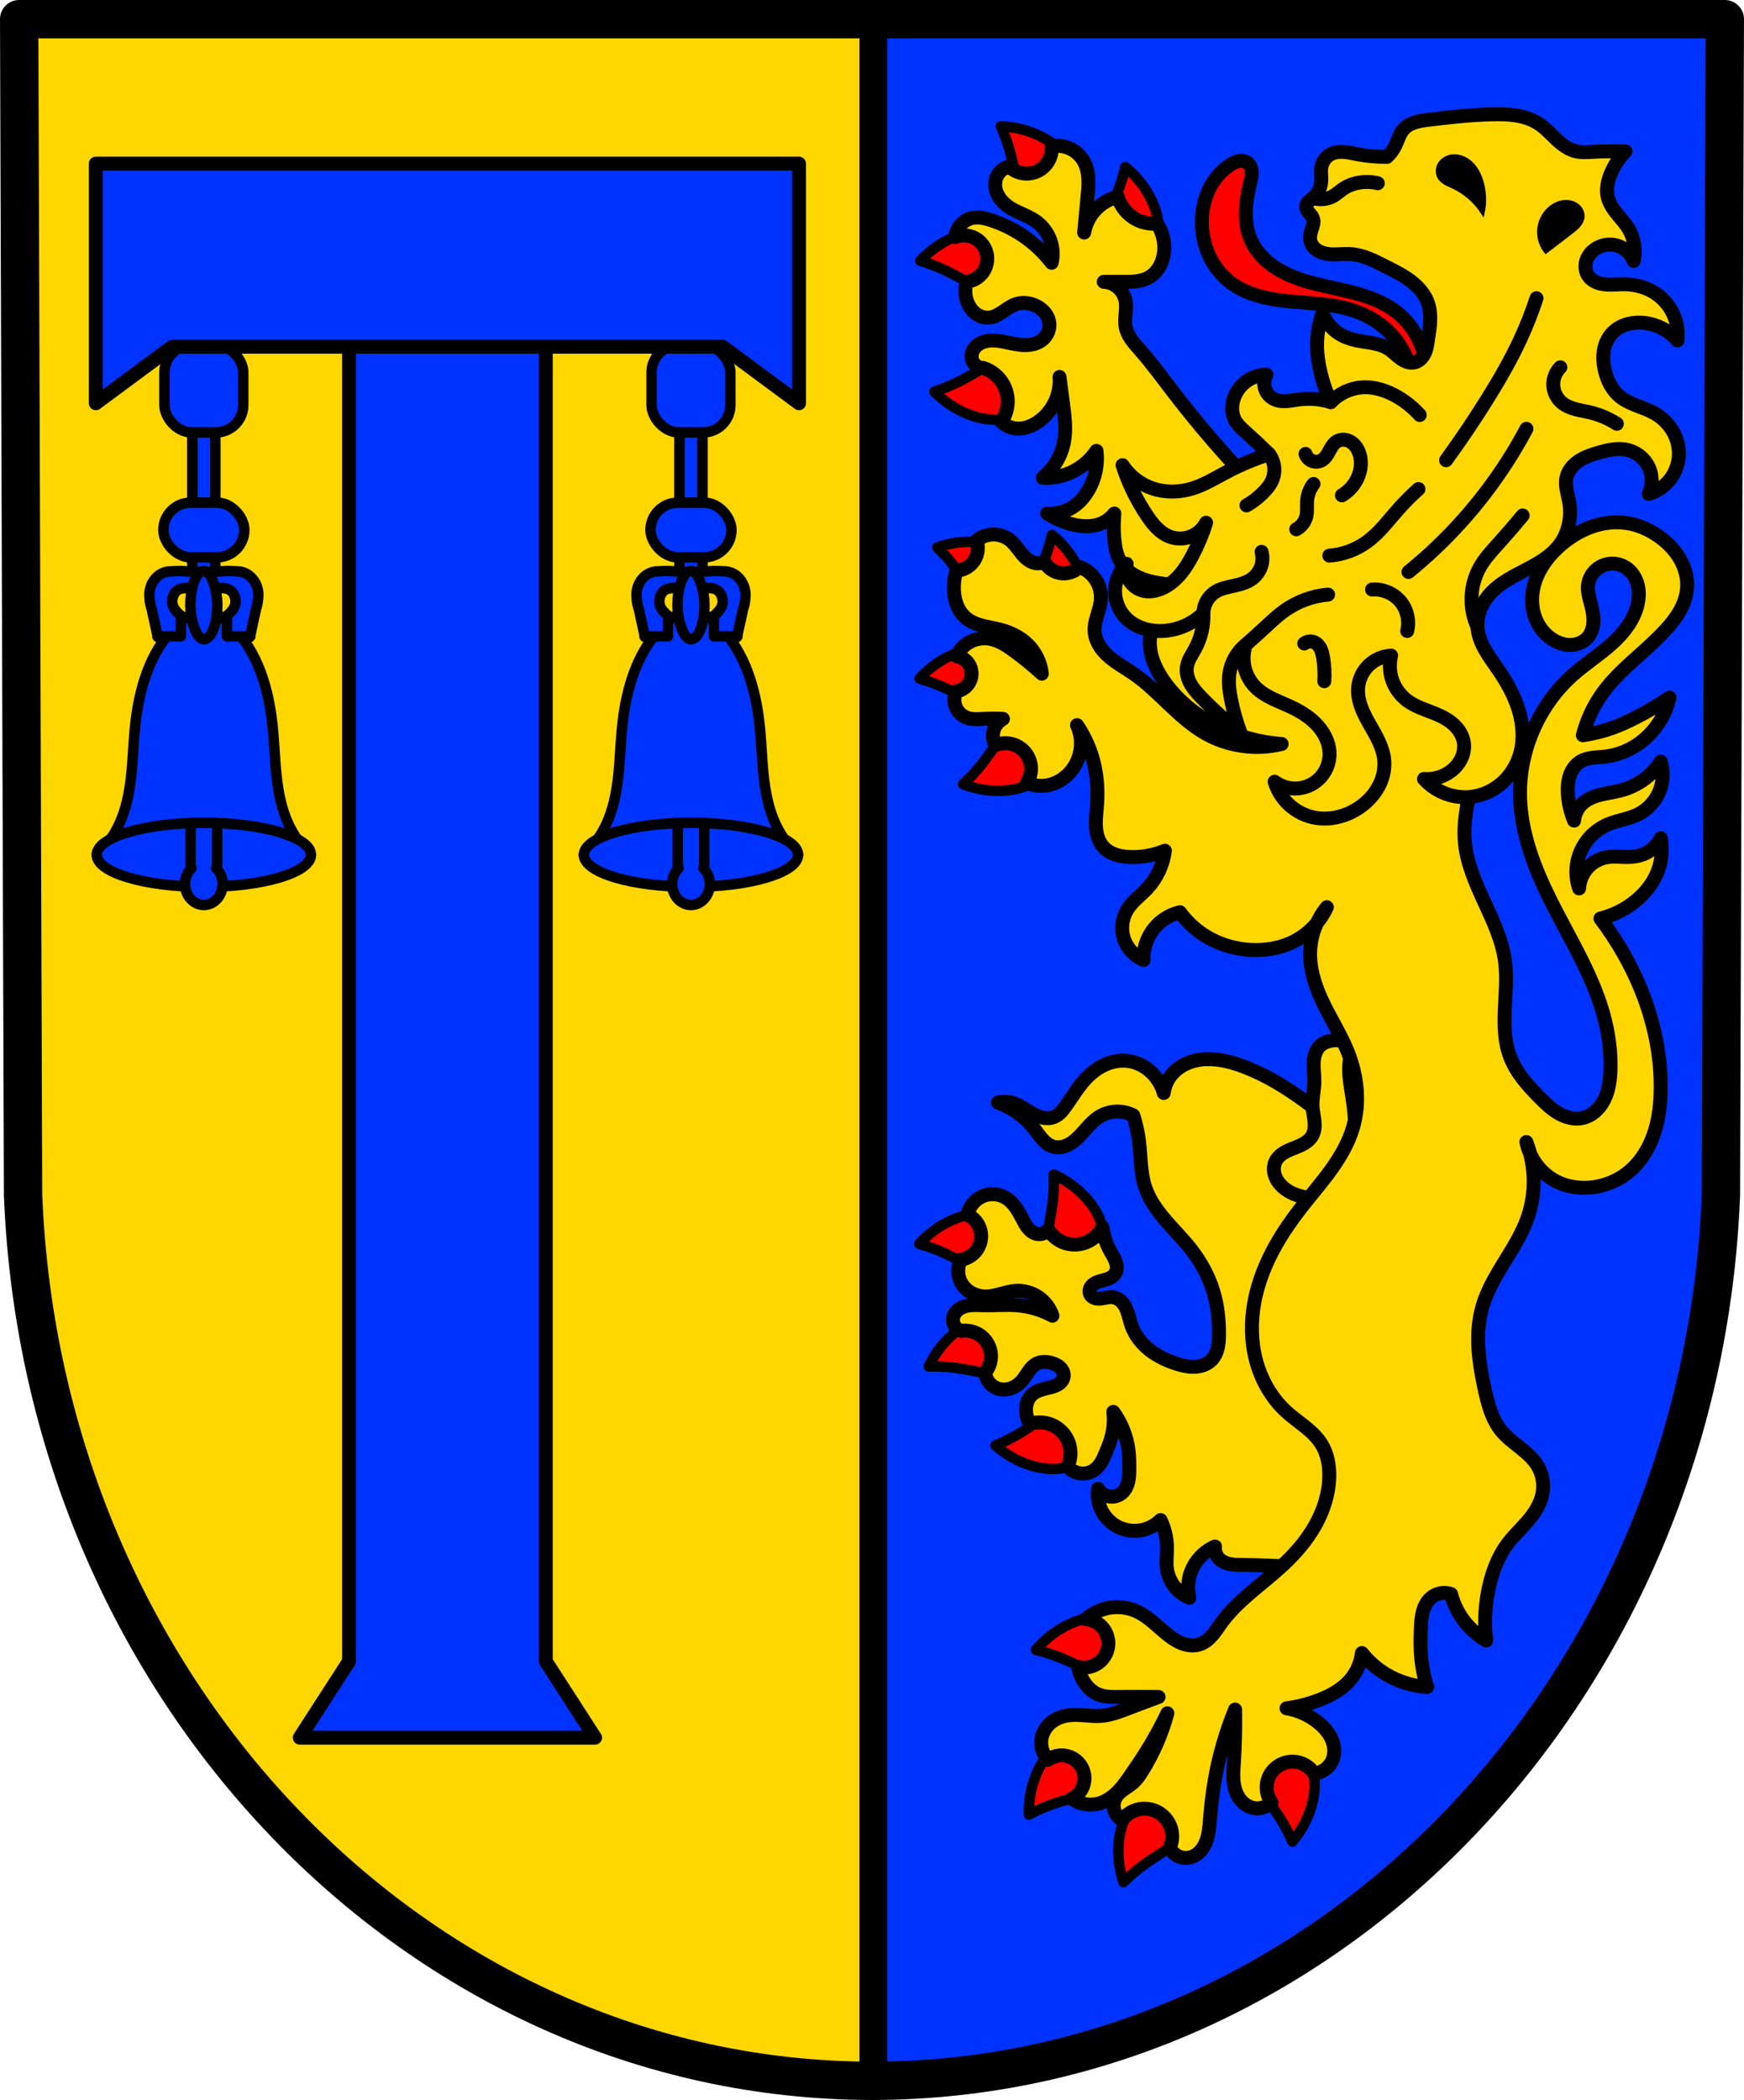
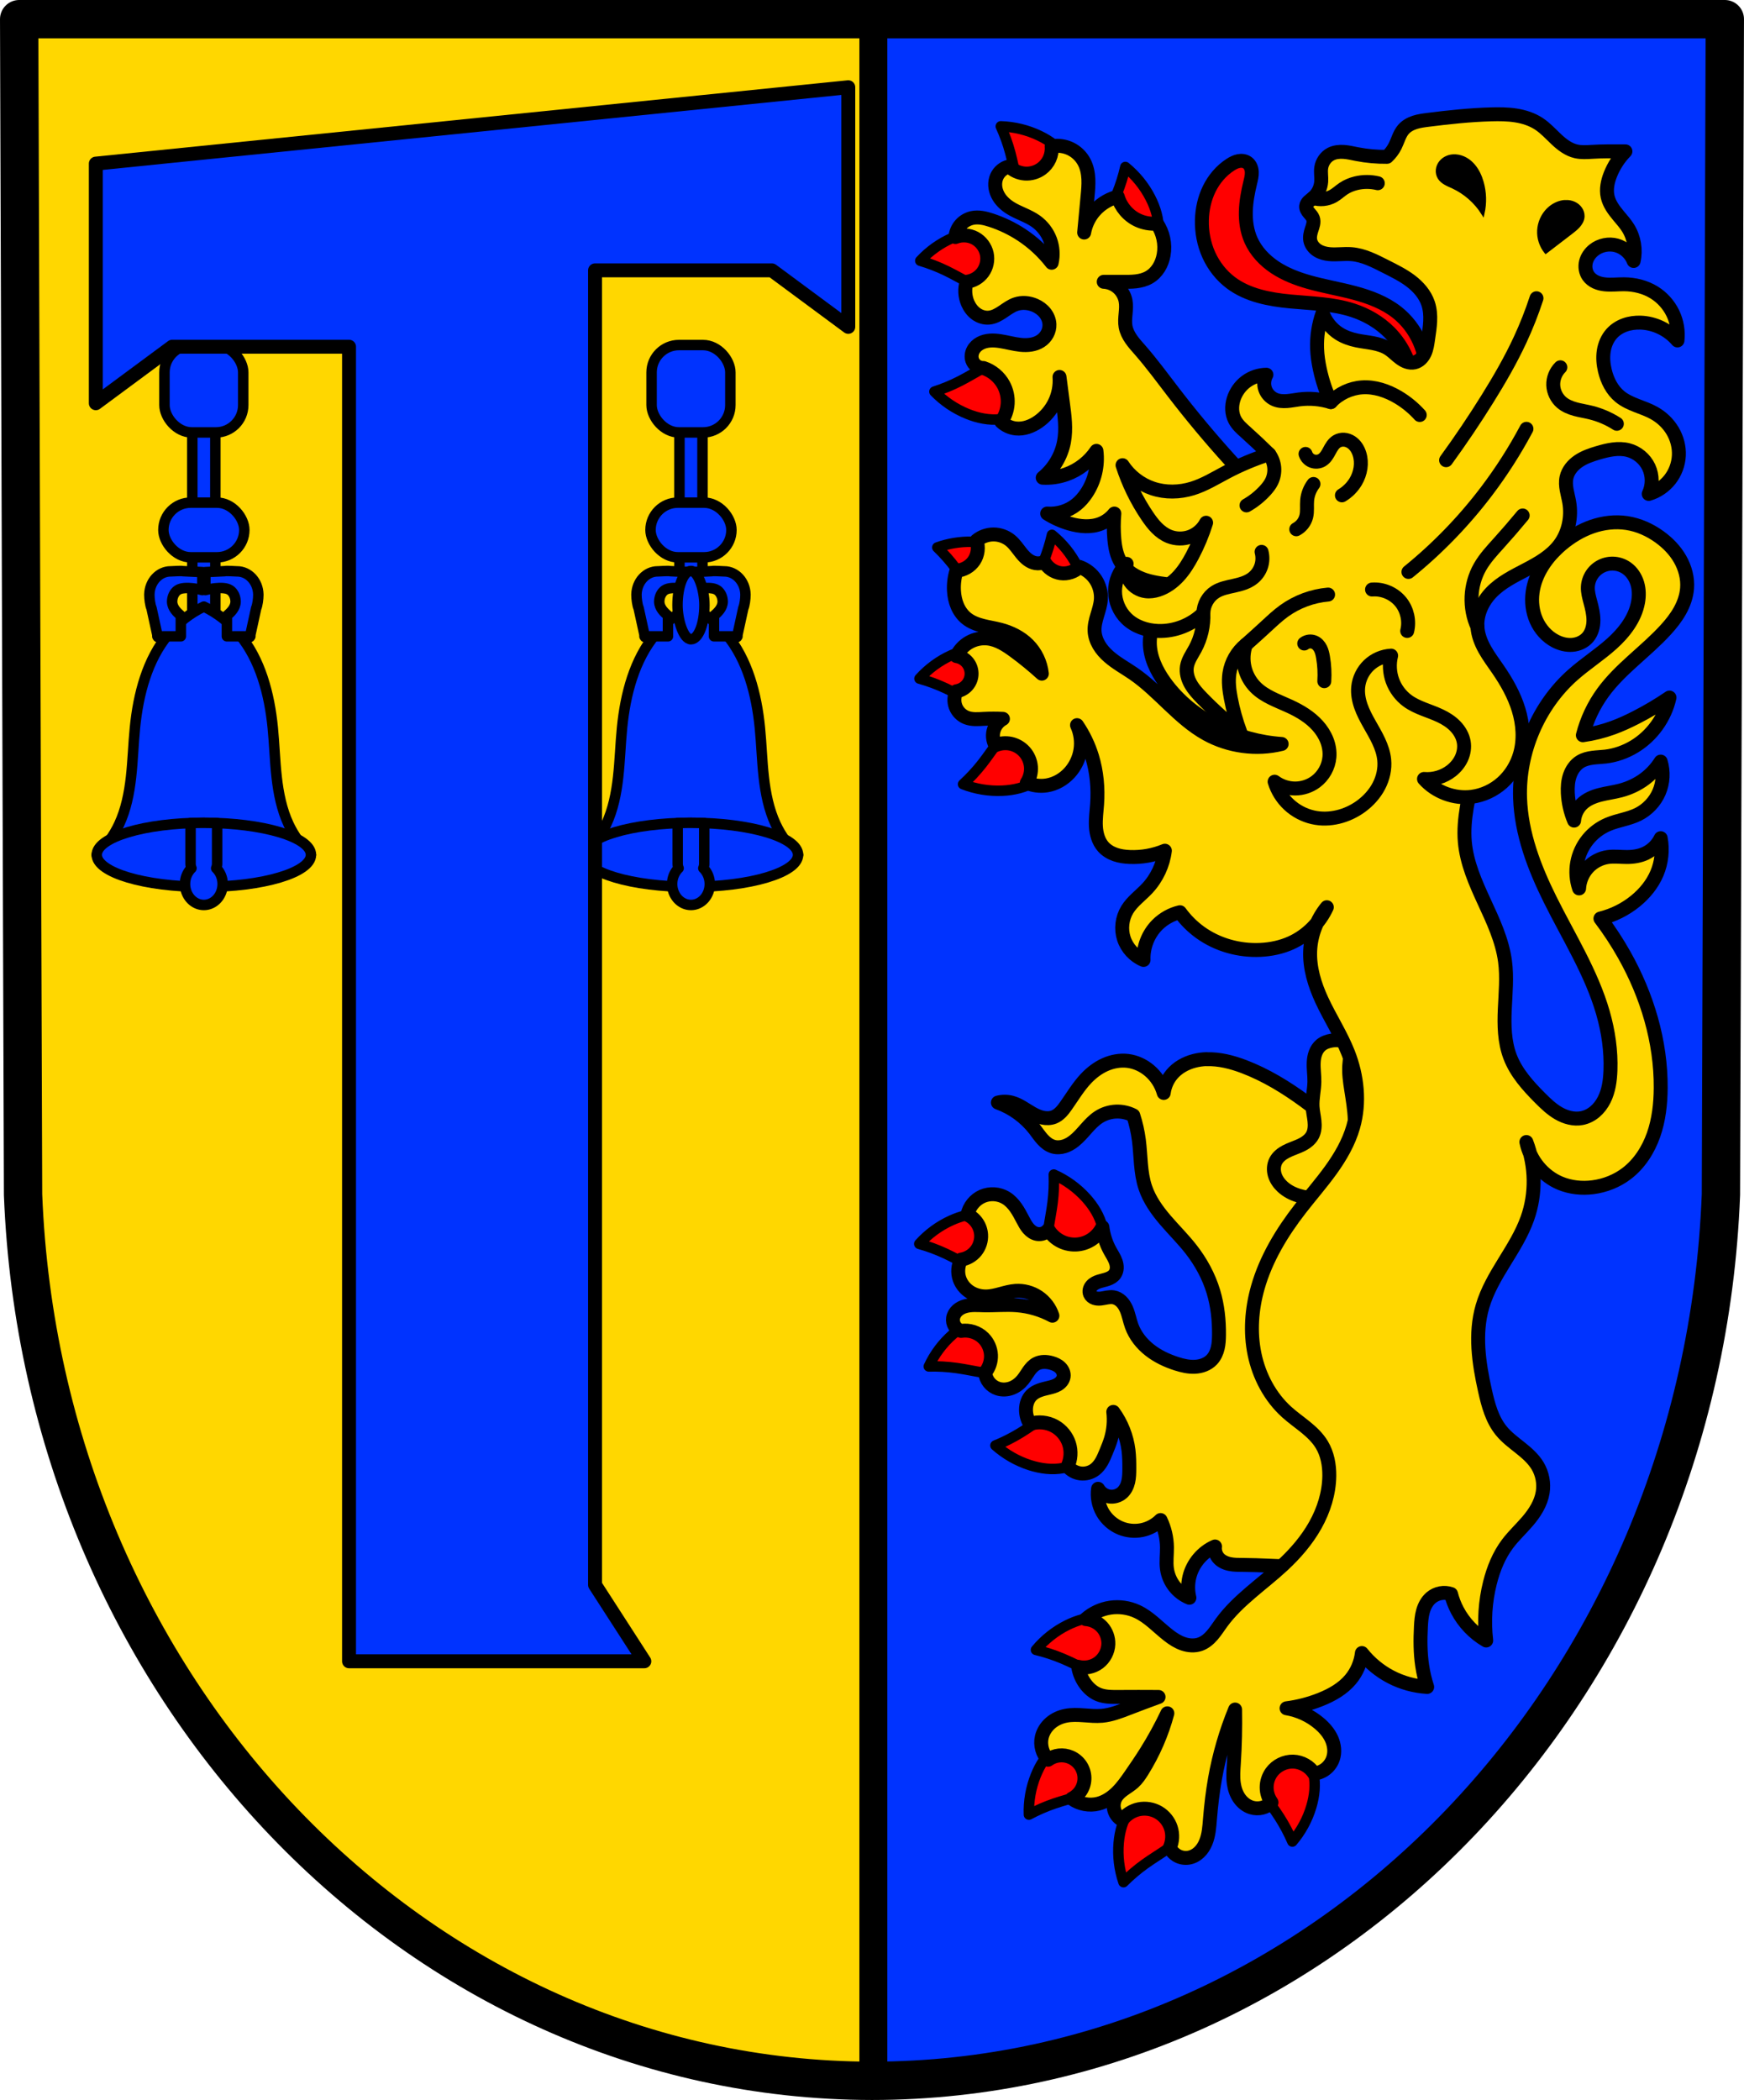
<svg xmlns="http://www.w3.org/2000/svg" xmlns:ns1="http://www.inkscape.org/namespaces/inkscape" xmlns:ns2="http://sodipodi.sourceforge.net/DTD/sodipodi-0.dtd" width="132.435mm" height="159.451mm" viewBox="0 0 132.435 159.451" version="1.1" id="svg1037" ns1:version="0.92.5 (2060ec1f9f, 2020-04-08)" ns2:docname="DEU Liebenscheid COA.svg">
  <defs id="defs1031">
    <ns1:path-effect effect="spiro" id="path-effect3630" is_visible="true" />
    <ns1:path-effect effect="spiro" id="path-effect3626" is_visible="true" />
    <ns1:path-effect effect="spiro" id="path-effect3622" is_visible="true" />
    <ns1:path-effect effect="spiro" id="path-effect3618" is_visible="true" />
    <ns1:path-effect effect="spiro" id="path-effect3614" is_visible="true" />
    <ns1:path-effect effect="spiro" id="path-effect3610" is_visible="true" />
    <ns1:path-effect effect="spiro" id="path-effect3606" is_visible="true" />
    <ns1:path-effect effect="spiro" id="path-effect3602" is_visible="true" />
    <ns1:path-effect effect="spiro" id="path-effect3598" is_visible="true" />
    <ns1:path-effect effect="spiro" id="path-effect3594" is_visible="true" />
    <ns1:path-effect effect="spiro" id="path-effect3590" is_visible="true" />
    <ns1:path-effect effect="spiro" id="path-effect3586" is_visible="true" />
    <ns1:path-effect effect="spiro" id="path-effect3582" is_visible="true" />
    <ns1:path-effect effect="spiro" id="path-effect3578" is_visible="true" />
    <ns1:path-effect effect="spiro" id="path-effect3574" is_visible="true" />
    <ns1:path-effect effect="spiro" id="path-effect3570" is_visible="true" />
    <ns1:path-effect effect="spiro" id="path-effect3530" is_visible="true" />
    <ns1:path-effect effect="spiro" id="path-effect3479" is_visible="true" />
    <ns1:path-effect effect="spiro" id="path-effect3436" is_visible="true" />
    <ns1:path-effect effect="spiro" id="path-effect3394" is_visible="true" />
    <ns1:path-effect effect="spiro" id="path-effect3352" is_visible="true" />
    <ns1:path-effect effect="spiro" id="path-effect3126" is_visible="true" />
    <ns1:path-effect effect="spiro" id="path-effect2896" is_visible="true" />
    <ns1:path-effect effect="spiro" id="path-effect2834" is_visible="true" />
    <ns1:path-effect effect="spiro" id="path-effect2834-6" is_visible="true" />
    <ns1:path-effect effect="spiro" id="path-effect2896-1" is_visible="true" />
    <ns1:path-effect effect="spiro" id="path-effect3126-4" is_visible="true" />
    <ns1:path-effect effect="spiro" id="path-effect3126-4-9" is_visible="true" />
    <ns1:path-effect effect="spiro" id="path-effect3126-4-9-4" is_visible="true" />
    <ns1:path-effect effect="spiro" id="path-effect3126-4-9-4-7" is_visible="true" />
    <ns1:path-effect effect="spiro" id="path-effect3126-4-9-4-71" is_visible="true" />
    <ns1:path-effect effect="spiro" id="path-effect3126-4-9-4-3" is_visible="true" />
    <ns1:path-effect effect="spiro" id="path-effect3126-4-9-4-3-0" is_visible="true" />
    <ns1:path-effect effect="spiro" id="path-effect3126-4-9-4-3-03" is_visible="true" />
    <ns1:path-effect effect="spiro" id="path-effect3126-4-9-4-3-6" is_visible="true" />
    <ns1:path-effect effect="spiro" id="path-effect3126-4-9-4-3-2" is_visible="true" />
    <ns1:path-effect effect="spiro" id="path-effect3126-4-9-4-3-2-5" is_visible="true" />
    <ns1:path-effect effect="spiro" id="path-effect3126-4-9-4-3-2-3" is_visible="true" />
    <ns1:path-effect effect="spiro" id="path-effect3126-4-9-4-3-2-33" is_visible="true" />
    <ns1:path-effect effect="spiro" id="path-effect3126-4-9-4-3-2-9" is_visible="true" />
    <ns1:path-effect effect="spiro" id="path-effect3126-4-9-4-3-2-6" is_visible="true" />
    <ns1:path-effect effect="spiro" id="path-effect3352-3" is_visible="true" />
    <ns1:path-effect effect="spiro" id="path-effect3394-1" is_visible="true" />
    <ns1:path-effect effect="spiro" id="path-effect3436-6" is_visible="true" />
    <ns1:path-effect effect="spiro" id="path-effect3479-3" is_visible="true" />
    <ns1:path-effect effect="spiro" id="path-effect3530-2" is_visible="true" />
    <ns1:path-effect effect="spiro" id="path-effect3622-2" is_visible="true" />
    <ns1:path-effect effect="spiro" id="path-effect3618-3" is_visible="true" />
    <ns1:path-effect effect="spiro" id="path-effect3614-1" is_visible="true" />
    <ns1:path-effect effect="spiro" id="path-effect3610-6" is_visible="true" />
    <ns1:path-effect effect="spiro" id="path-effect3606-8" is_visible="true" />
    <ns1:path-effect effect="spiro" id="path-effect3602-2" is_visible="true" />
    <ns1:path-effect effect="spiro" id="path-effect3598-3" is_visible="true" />
    <ns1:path-effect effect="spiro" id="path-effect3594-9" is_visible="true" />
    <ns1:path-effect effect="spiro" id="path-effect3590-2" is_visible="true" />
    <ns1:path-effect effect="spiro" id="path-effect3586-5" is_visible="true" />
    <ns1:path-effect effect="spiro" id="path-effect3582-1" is_visible="true" />
    <ns1:path-effect effect="spiro" id="path-effect3578-1" is_visible="true" />
    <ns1:path-effect effect="spiro" id="path-effect3574-4" is_visible="true" />
    <ns1:path-effect effect="spiro" id="path-effect3570-6" is_visible="true" />
    <ns1:path-effect effect="spiro" id="path-effect3530-7" is_visible="true" />
  </defs>
  <ns2:namedview id="base" pagecolor="#ffffff" bordercolor="#666666" borderopacity="1.0" ns1:pageopacity="0.0" ns1:pageshadow="2" ns1:zoom="1.3158533" ns1:cx="250.2702" ns1:cy="301.32535" ns1:document-units="mm" ns1:current-layer="layer1" showgrid="false" ns1:window-width="1920" ns1:window-height="1046" ns1:window-x="-11" ns1:window-y="-11" ns1:window-maximized="1" fit-margin-top="0" fit-margin-left="0" fit-margin-right="0" fit-margin-bottom="0" ns1:snap-midpoints="true" ns1:snap-smooth-nodes="true" ns1:snap-nodes="true" ns1:object-paths="false" />
  <g ns1:label="Ebene 1" ns1:groupmode="layer" id="layer1" transform="translate(10.976,-108.588)">
    <path style="fill:#ffd700;fill-opacity:1;fill-rule:evenodd;stroke:none;stroke-width:2.91;stroke-linecap:round;stroke-linejoin:round;stroke-miterlimit:4;stroke-dasharray:none;stroke-opacity:1" ns1:connector-curvature="0" d="m 120.003,110.043 -0.296,89.247 c -1.442,37.541 -29.924,67.273 -64.466,67.294 -34.511,-0.046 -63.004,-29.789 -64.466,-67.294 l -0.296,-89.247 H 55.24 Z" id="path10563-0-6-2-7-9" ns2:nodetypes="ccccccc" />
    <path style="opacity:1;fill:#0033ff;fill-opacity:1;fill-rule:evenodd;stroke:#000000;stroke-width:8;stroke-linecap:round;stroke-linejoin:round;stroke-miterlimit:4;stroke-dasharray:none;stroke-opacity:1;paint-order:markers fill stroke" d="M 250.266 5.5 L 250.266 597.15 C 250.268 597.15 250.27 597.15 250.271 597.15 C 380.822 597.071 488.473 484.698 493.922 342.811 L 495.041 5.5 L 250.266 5.5 z " transform="matrix(0.265,0,0,0.265,-10.976,108.588)" id="rect2737" />
    <path style="fill:none;fill-rule:evenodd;stroke:#000000;stroke-width:2.91;stroke-linecap:round;stroke-linejoin:round;stroke-miterlimit:4;stroke-dasharray:none;stroke-opacity:1" ns1:connector-curvature="0" d="m 120.003,110.043 -0.296,89.247 c -1.442,37.541 -29.924,67.273 -64.466,67.294 -34.511,-0.046 -63.004,-29.789 -64.466,-67.294 l -0.296,-89.247 H 55.24 Z" id="path10563-0-6-2-7" ns2:nodetypes="ccccccc" />
    <rect style="opacity:1;fill:#0033ff;fill-opacity:1;fill-rule:evenodd;stroke:#000000;stroke-width:0.794;stroke-linecap:round;stroke-linejoin:round;stroke-miterlimit:4;stroke-dasharray:none;stroke-opacity:1;paint-order:markers fill stroke" id="rect2906" width="1.75" height="21.001" x="3.628" y="135.113" />
    <rect style="opacity:1;fill:#0033ff;fill-opacity:1;fill-rule:evenodd;stroke:#000000;stroke-width:0.794;stroke-linecap:round;stroke-linejoin:round;stroke-miterlimit:4;stroke-dasharray:none;stroke-opacity:1;paint-order:markers fill stroke" id="rect2908" width="6.146" height="4.151" x="1.431" y="146.753" ry="2.076" rx="2.076" />
    <rect style="opacity:1;fill:#0033ff;fill-opacity:1;fill-rule:evenodd;stroke:#000000;stroke-width:0.794;stroke-linecap:round;stroke-linejoin:round;stroke-miterlimit:4;stroke-dasharray:none;stroke-opacity:1;paint-order:markers fill stroke" id="rect2910" width="5.983" height="6.634" x="1.512" y="134.788" ry="2.076" rx="2.076" />
    <path ns1:connector-curvature="0" id="path2832" d="m 4.504,154.646 c -1.023,0.486 -1.946,1.205 -2.687,2.094 -1.61,1.931 -2.293,4.545 -2.546,7.106 -0.123,1.241 -0.157,2.491 -0.295,3.731 -0.138,1.239 -0.385,2.481 -0.908,3.6 -0.412,0.882 -0.993,1.676 -1.697,2.319 h 8.133 8.133 c -0.704,-0.643 -1.285,-1.437 -1.697,-2.319 -0.523,-1.119 -0.77,-2.36 -0.908,-3.6 C 9.893,166.337 9.86,165.087 9.737,163.846 9.484,161.286 8.801,158.671 7.191,156.741 6.449,155.851 5.526,155.132 4.504,154.646 Z" style="fill:#0033ff;stroke:#000000;stroke-width:0.794;stroke-linecap:round;stroke-linejoin:round;stroke-miterlimit:4;stroke-dasharray:none;stroke-opacity:1;fill-opacity:1" />
    <ellipse ry="2.431" rx="8.133" cy="173.495" cx="4.504" id="path2855" style="opacity:1;fill:#0033ff;fill-opacity:1;fill-rule:evenodd;stroke:#000000;stroke-width:0.794;stroke-linecap:round;stroke-linejoin:round;stroke-miterlimit:4;stroke-dasharray:none;stroke-opacity:1;paint-order:markers fill stroke" />
    <path style="fill:#0033ff;stroke:#000000;stroke-width:0.794;stroke-linecap:round;stroke-linejoin:round;stroke-miterlimit:4;stroke-dasharray:none;stroke-opacity:1;fill-opacity:1" d="m 1.978,151.971 c -0.877,0 -1.59,0.779 -1.612,1.748 v 0.004 c -5.356e-5,0.014 0,0.027 0,0.041 0,0.282 0.059,0.766 0.163,1.003 l 0.442,2.021 v 0.116 h 0.024 l 0.01,0.054 c 0,0 0.047,-0.028 0.091,-0.054 h 1.659 v -1.569 c -0.281,-0.243 -0.649,-0.582 -0.66,-1.059 0,-0.368 0.165,-0.712 0.421,-0.883 0.535,-0.358 1.874,0 1.874,0 v -1.365 l -1.487,-0.073 c -0.128,-0.036 -0.786,0.017 -0.925,0.017 z" id="path1027" ns1:connector-curvature="0" />
    <path style="fill:#0033ff;stroke:#000000;stroke-width:0.794;stroke-linecap:round;stroke-linejoin:round;stroke-miterlimit:4;stroke-dasharray:none;stroke-opacity:1;fill-opacity:1" d="m 7.029,151.971 c 0.877,0 1.59,0.779 1.612,1.748 v 0.004 c 5.36e-5,0.014 0,0.027 0,0.041 0,0.282 -0.059,0.766 -0.163,1.003 l -0.442,2.021 v 0.116 h -0.024 l -0.01,0.054 c 0,0 -0.047,-0.028 -0.091,-0.054 H 6.254 v -1.569 c 0.281,-0.243 0.649,-0.582 0.66,-1.059 0,-0.368 -0.165,-0.712 -0.421,-0.883 -0.535,-0.358 -1.874,0 -1.874,0 v -1.365 l 1.487,-0.073 c 0.128,-0.036 0.786,0.017 0.925,0.017 z" id="path1029" ns1:connector-curvature="0" />
-     <rect ry="3.866" style="fill:#0033ff;stroke:#000000;stroke-width:0.794;stroke-linecap:round;stroke-linejoin:round;stroke-miterlimit:4;stroke-dasharray:none;stroke-opacity:1;fill-opacity:1" id="rect1033" rx="3.866" y="151.942" x="3.481" height="5.185" width="2.045" />
    <path style="fill:#0033ff;fill-opacity:1;stroke:#000000;stroke-width:0.794;stroke-linecap:round;stroke-linejoin:round;stroke-miterlimit:4;stroke-dasharray:none;stroke-opacity:1" d="m 4.503,171.064 a 8.133,2.431 0 0 0 -1.009,0.021 v 3.068 c 0,0.129 0.024,0.25 0.07,0.36 -0.299,0.292 -0.489,0.72 -0.489,1.197 0,0.878 0.641,1.591 1.429,1.591 0.789,0 1.427,-0.712 1.427,-1.591 0,-0.477 -0.19,-0.906 -0.489,-1.197 0.045,-0.109 0.07,-0.231 0.07,-0.36 v -3.066 a 8.133,2.431 0 0 0 -1.009,-0.022 z" id="path2152" ns1:connector-curvature="0" />
    <rect style="opacity:1;fill:#0033ff;fill-opacity:1;fill-rule:evenodd;stroke:#000000;stroke-width:0.794;stroke-linecap:round;stroke-linejoin:round;stroke-miterlimit:4;stroke-dasharray:none;stroke-opacity:1;paint-order:markers fill stroke" id="rect2906-1" width="1.75" height="21.001" x="40.619" y="135.113" />
    <rect style="opacity:1;fill:#0033ff;fill-opacity:1;fill-rule:evenodd;stroke:#000000;stroke-width:0.794;stroke-linecap:round;stroke-linejoin:round;stroke-miterlimit:4;stroke-dasharray:none;stroke-opacity:1;paint-order:markers fill stroke" id="rect2908-7" width="6.146" height="4.151" x="38.422" y="146.753" ry="2.076" rx="2.076" />
    <rect style="opacity:1;fill:#0033ff;fill-opacity:1;fill-rule:evenodd;stroke:#000000;stroke-width:0.794;stroke-linecap:round;stroke-linejoin:round;stroke-miterlimit:4;stroke-dasharray:none;stroke-opacity:1;paint-order:markers fill stroke" id="rect2910-0" width="5.983" height="6.634" x="38.503" y="134.788" ry="2.076" rx="2.076" />
    <path ns1:connector-curvature="0" id="path2832-3" d="m 41.494,154.646 c -1.023,0.486 -1.946,1.205 -2.687,2.094 -1.61,1.931 -2.293,4.545 -2.546,7.106 -0.123,1.241 -0.157,2.491 -0.295,3.731 -0.138,1.239 -0.385,2.481 -0.908,3.6 -0.412,0.882 -0.993,1.676 -1.697,2.319 h 8.133 8.133 c -0.704,-0.643 -1.285,-1.437 -1.697,-2.319 -0.523,-1.119 -0.77,-2.36 -0.908,-3.6 -0.138,-1.239 -0.171,-2.489 -0.294,-3.731 -0.253,-2.56 -0.936,-5.175 -2.546,-7.106 -0.742,-0.889 -1.665,-1.609 -2.687,-2.094 z" style="fill:#0033ff;stroke:#000000;stroke-width:0.794;stroke-linecap:round;stroke-linejoin:round;stroke-miterlimit:4;stroke-dasharray:none;stroke-opacity:1;fill-opacity:1" />
    <ellipse ry="2.431" rx="8.133" cy="173.495" cx="41.494" id="path2855-9" style="opacity:1;fill:#0033ff;fill-opacity:1;fill-rule:evenodd;stroke:#000000;stroke-width:0.794;stroke-linecap:round;stroke-linejoin:round;stroke-miterlimit:4;stroke-dasharray:none;stroke-opacity:1;paint-order:markers fill stroke" />
    <path style="fill:#0033ff;stroke:#000000;stroke-width:0.794;stroke-linecap:round;stroke-linejoin:round;stroke-miterlimit:4;stroke-dasharray:none;stroke-opacity:1;fill-opacity:1" d="m 38.969,151.971 c -0.877,0 -1.59,0.779 -1.612,1.748 v 0.004 c -5.3e-5,0.014 0,0.027 0,0.041 0,0.282 0.059,0.766 0.163,1.003 l 0.442,2.021 v 0.116 h 0.024 l 0.01,0.054 c 0,0 0.047,-0.028 0.091,-0.054 h 1.659 v -1.569 c -0.281,-0.243 -0.649,-0.582 -0.66,-1.059 0,-0.368 0.165,-0.712 0.421,-0.883 0.535,-0.358 1.874,0 1.874,0 v -1.365 l -1.487,-0.073 c -0.128,-0.036 -0.786,0.017 -0.925,0.017 z" id="path1027-3" ns1:connector-curvature="0" />
    <path style="fill:#0033ff;stroke:#000000;stroke-width:0.794;stroke-linecap:round;stroke-linejoin:round;stroke-miterlimit:4;stroke-dasharray:none;stroke-opacity:1;fill-opacity:1" d="m 44.02,151.971 c 0.877,0 1.59,0.779 1.612,1.748 v 0.004 c 5.4e-5,0.014 0,0.027 0,0.041 0,0.282 -0.059,0.766 -0.163,1.003 l -0.442,2.021 v 0.116 h -0.024 l -0.01,0.054 c 0,0 -0.047,-0.028 -0.091,-0.054 H 43.244 v -1.569 c 0.281,-0.243 0.649,-0.582 0.66,-1.059 0,-0.368 -0.165,-0.712 -0.421,-0.883 -0.535,-0.358 -1.874,0 -1.874,0 v -1.365 l 1.487,-0.073 c 0.128,-0.036 0.786,0.017 0.925,0.017 z" id="path1029-4" ns1:connector-curvature="0" />
    <rect ry="3.866" style="fill:#0033ff;stroke:#000000;stroke-width:0.794;stroke-linecap:round;stroke-linejoin:round;stroke-miterlimit:4;stroke-dasharray:none;stroke-opacity:1;fill-opacity:1" id="rect1033-9" rx="3.866" y="151.942" x="40.472" height="5.185" width="2.045" />
    <path style="fill:#0033ff;stroke:#000000;stroke-width:0.794;stroke-linecap:round;stroke-linejoin:round;stroke-miterlimit:4;stroke-dasharray:none;stroke-opacity:1;fill-opacity:1" d="m 41.494,171.064 a 8.133,2.431 0 0 0 -1.009,0.021 v 3.068 c 0,0.129 0.024,0.25 0.07,0.36 -0.299,0.292 -0.489,0.72 -0.489,1.197 0,0.878 0.641,1.591 1.429,1.591 0.789,0 1.427,-0.712 1.427,-1.591 0,-0.477 -0.19,-0.906 -0.489,-1.197 0.045,-0.109 0.07,-0.231 0.07,-0.36 v -3.066 a 8.133,2.431 0 0 0 -1.009,-0.022 z" id="path2152-4" ns1:connector-curvature="0" />
-     <path ns1:connector-curvature="0" style="opacity:1;fill:#0033ff;fill-opacity:1;fill-rule:evenodd;stroke:#000000;stroke-width:1.058;stroke-linecap:round;stroke-linejoin:round;stroke-miterlimit:4;stroke-dasharray:none;stroke-opacity:1;paint-order:markers fill stroke" d="m -3.7,121.011 v 13.904 4.29 l 5.799,-4.29 H 15.529 v 99.814 l -3.742,5.799 h 3.742 14.939 3.742 l -3.742,-5.799 v -99.814 h 13.431 l 5.799,4.29 v -4.29 -13.904 z" id="rect2785" />
-     <path style="fill:#0033ff;fill-opacity:1;stroke:#000000;stroke-width:1.058;stroke-linecap:butt;stroke-linejoin:miter;stroke-miterlimit:4;stroke-dasharray:none;stroke-opacity:1" d="M 15.529,134.915 H 30.469" id="path2830" ns1:connector-curvature="0" />
+     <path ns1:connector-curvature="0" style="opacity:1;fill:#0033ff;fill-opacity:1;fill-rule:evenodd;stroke:#000000;stroke-width:1.058;stroke-linecap:round;stroke-linejoin:round;stroke-miterlimit:4;stroke-dasharray:none;stroke-opacity:1;paint-order:markers fill stroke" d="m -3.7,121.011 v 13.904 4.29 l 5.799,-4.29 H 15.529 v 99.814 h 3.742 14.939 3.742 l -3.742,-5.799 v -99.814 h 13.431 l 5.799,4.29 v -4.29 -13.904 z" id="rect2785" />
    <path transform="translate(156.623,-4.1e-6)" style="fill:#ff0000;fill-opacity:1;stroke:#000000;stroke-width:1.058;stroke-linecap:round;stroke-linejoin:round;stroke-miterlimit:4;stroke-dasharray:none;stroke-opacity:1" d="m -59.309,137.23 c 0.118,-1.865 -0.731,-3.766 -2.199,-4.922 -0.936,-0.737 -2.076,-1.168 -3.227,-1.476 -1.151,-0.308 -2.33,-0.503 -3.476,-0.828 -0.901,-0.256 -1.787,-0.596 -2.568,-1.113 -0.781,-0.518 -1.454,-1.223 -1.831,-2.081 -0.297,-0.675 -0.402,-1.424 -0.383,-2.162 0.019,-0.738 0.157,-1.467 0.33,-2.184 0.064,-0.264 0.133,-0.532 0.122,-0.804 -0.005,-0.136 -0.031,-0.272 -0.085,-0.396 -0.054,-0.125 -0.138,-0.238 -0.247,-0.319 -0.094,-0.07 -0.206,-0.114 -0.322,-0.133 -0.115,-0.02 -0.234,-0.015 -0.349,0.007 -0.23,0.044 -0.442,0.156 -0.638,0.284 -0.685,0.445 -1.229,1.092 -1.589,1.824 -0.36,0.733 -0.538,1.549 -0.558,2.365 -0.023,0.908 0.15,1.824 0.523,2.652 0.373,0.828 0.95,1.568 1.676,2.113 1.281,0.961 2.93,1.271 4.524,1.421 1.594,0.151 3.223,0.175 4.745,0.673 1.037,0.34 2.007,0.901 2.775,1.676 1.07,1.079 1.718,2.566 1.78,4.085 l 0.995,-0.681 z" id="path2894-6" ns1:connector-curvature="0" ns1:path-effect="#path-effect2896-1" ns1:original-d="m -59.309473,137.22958 c 0,0 -0.873265,-3.70947 -2.199356,-4.92237 -1.743345,-1.59454 -4.606753,-1.21395 -6.702801,-2.30409 -1.607634,-0.83612 -3.566153,-1.58482 -4.398711,-3.1943 -0.665695,-1.28691 0.05556,-2.90149 -0.05237,-4.34635 -0.03806,-0.50957 0.195109,-1.20645 -0.209463,-1.5186 -0.347977,-0.26848 -0.948472,-0.0941 -1.30914,0.1571 -1.287643,0.89673 -2.114676,2.62046 -2.14699,4.18925 -0.03603,1.74907 0.839389,3.66479 2.199354,4.76527 2.462307,1.99249 6.330396,0.91174 9.268716,2.09463 1.002488,0.40357 2.063339,0.86277 2.775379,1.6757 0.978597,1.11726 1.780431,4.08452 1.780431,4.08452 l 0.994947,-0.68076 z" ns2:nodetypes="caaaaaaaaaaccc" />
    <path ns1:connector-curvature="0" style="fill:#ff0000;fill-opacity:1;stroke:#000000;stroke-width:0.794;stroke-linecap:round;stroke-linejoin:round;stroke-miterlimit:4;stroke-dasharray:none;stroke-opacity:1" d="m 65.021,118.183 c 0.294,0.645 0.535,1.314 0.719,1.998 0.182,0.673 0.309,1.359 0.478,2.034 0.145,0.58 0.334,1.174 0.737,1.616 0.239,0.262 0.547,0.459 0.885,0.567 0.337,0.108 0.703,0.126 1.05,0.052 0.618,-0.131 1.163,-0.563 1.443,-1.129 0.223,-0.451 0.281,-0.975 0.2,-1.471 -0.081,-0.496 -0.297,-0.965 -0.591,-1.374 -0.499,-0.693 -1.215,-1.21 -1.985,-1.579 -0.915,-0.439 -1.922,-0.684 -2.936,-0.715 z m 9.457,3.084 c -0.157,0.691 -0.37,1.37 -0.637,2.026 -0.263,0.645 -0.577,1.268 -0.852,1.908 -0.236,0.55 -0.445,1.137 -0.391,1.733 0.032,0.353 0.158,0.697 0.361,0.987 0.203,0.29 0.483,0.526 0.804,0.677 0.571,0.27 1.266,0.256 1.832,-0.025 0.45,-0.224 0.814,-0.606 1.05,-1.05 0.236,-0.444 0.348,-0.949 0.361,-1.452 0.023,-0.854 -0.234,-1.698 -0.623,-2.458 -0.462,-0.903 -1.116,-1.708 -1.904,-2.347 z m -10.932,4.892 c -0.745,-0.009 -1.488,0.183 -2.174,0.48 -0.931,0.403 -1.776,1.003 -2.464,1.748 0.68,0.201 1.343,0.458 1.98,0.767 0.627,0.304 1.228,0.658 1.849,0.973 0.534,0.271 1.106,0.518 1.704,0.503 0.354,-0.009 0.706,-0.113 1.008,-0.297 0.303,-0.184 0.556,-0.449 0.728,-0.759 0.306,-0.553 0.338,-1.246 0.094,-1.829 -0.194,-0.464 -0.552,-0.852 -0.98,-1.116 -0.428,-0.264 -0.924,-0.408 -1.425,-0.454 -0.106,-0.01 -0.213,-0.015 -0.319,-0.017 z m 1.915,9.794 c -0.598,-0.002 -1.164,0.259 -1.691,0.542 -0.614,0.329 -1.207,0.697 -1.827,1.015 -0.63,0.324 -1.287,0.595 -1.962,0.812 0.705,0.73 1.564,1.31 2.504,1.692 0.792,0.321 1.655,0.503 2.504,0.406 0.5,-0.057 0.992,-0.213 1.414,-0.486 0.422,-0.274 0.771,-0.669 0.954,-1.137 0.231,-0.588 0.183,-1.282 -0.135,-1.827 -0.179,-0.306 -0.438,-0.564 -0.745,-0.742 -0.307,-0.177 -0.661,-0.272 -1.015,-0.273 z m 3.446,13.245 c -0.157,0.691 -0.37,1.369 -0.637,2.026 -0.263,0.645 -0.577,1.268 -0.852,1.909 -0.236,0.55 -0.445,1.136 -0.391,1.732 0.032,0.353 0.158,0.697 0.361,0.987 0.203,0.29 0.483,0.526 0.804,0.677 0.571,0.27 1.266,0.256 1.832,-0.025 0.45,-0.224 0.814,-0.606 1.05,-1.05 0.236,-0.444 0.347,-0.948 0.361,-1.451 0.023,-0.854 -0.234,-1.698 -0.623,-2.459 -0.462,-0.903 -1.116,-1.708 -1.904,-2.346 z m -6.092,0.527 c -0.888,-0.017 -1.778,0.129 -2.613,0.429 0.51,0.492 0.979,1.026 1.401,1.595 0.416,0.559 0.786,1.151 1.191,1.718 0.348,0.487 0.741,0.97 1.278,1.232 0.318,0.156 0.677,0.227 1.031,0.203 0.353,-0.023 0.7,-0.141 0.996,-0.336 0.527,-0.349 0.875,-0.95 0.928,-1.579 0.042,-0.501 -0.096,-1.01 -0.353,-1.442 -0.258,-0.432 -0.631,-0.789 -1.054,-1.061 -0.719,-0.462 -1.574,-0.68 -2.426,-0.742 -0.126,-0.009 -0.253,-0.015 -0.38,-0.018 z m 0.637,8.094 c -0.745,0.002 -1.485,0.205 -2.167,0.512 -0.925,0.417 -1.761,1.029 -2.438,1.784 0.683,0.191 1.349,0.438 1.991,0.737 0.631,0.295 1.238,0.64 1.864,0.946 0.538,0.263 1.113,0.501 1.711,0.477 0.354,-0.014 0.704,-0.123 1.004,-0.312 0.3,-0.189 0.549,-0.457 0.716,-0.769 0.298,-0.557 0.319,-1.251 0.067,-1.83 -0.201,-0.461 -0.564,-0.844 -0.996,-1.101 -0.432,-0.258 -0.93,-0.394 -1.431,-0.433 -0.106,-0.008 -0.213,-0.012 -0.32,-0.012 z m 3.466,5.692 c -0.265,0.01 -0.529,0.072 -0.77,0.182 -0.544,0.248 -0.95,0.721 -1.311,1.198 -0.42,0.556 -0.806,1.137 -1.236,1.685 -0.438,0.557 -0.922,1.079 -1.444,1.557 0.945,0.369 1.968,0.538 2.982,0.492 0.854,-0.038 1.714,-0.234 2.444,-0.677 0.43,-0.261 0.812,-0.608 1.082,-1.032 0.269,-0.425 0.421,-0.93 0.392,-1.432 -0.036,-0.631 -0.368,-1.241 -0.886,-1.604 -0.29,-0.203 -0.634,-0.33 -0.987,-0.363 -0.088,-0.008 -0.177,-0.011 -0.266,-0.007 z m 2.129,34.261 c 0.028,0.708 -0.002,1.419 -0.09,2.122 -0.086,0.691 -0.229,1.374 -0.328,2.064 -0.085,0.592 -0.135,1.213 0.071,1.775 0.122,0.332 0.334,0.632 0.605,0.859 0.272,0.227 0.603,0.382 0.951,0.445 0.622,0.112 1.29,-0.081 1.763,-0.499 0.377,-0.333 0.629,-0.796 0.742,-1.286 0.113,-0.49 0.09,-1.006 -0.028,-1.496 -0.2,-0.831 -0.666,-1.579 -1.24,-2.213 -0.681,-0.752 -1.52,-1.36 -2.447,-1.772 z m -5.611,2.966 c -0.745,0.002 -1.486,0.204 -2.167,0.512 -0.925,0.417 -1.761,1.029 -2.438,1.785 0.683,0.191 1.349,0.438 1.992,0.737 0.631,0.295 1.238,0.64 1.864,0.946 0.538,0.263 1.113,0.501 1.711,0.477 0.354,-0.014 0.704,-0.123 1.004,-0.312 0.3,-0.189 0.549,-0.456 0.716,-0.769 0.298,-0.557 0.319,-1.252 0.066,-1.831 -0.201,-0.461 -0.564,-0.843 -0.996,-1.101 -0.432,-0.258 -0.93,-0.395 -1.431,-0.433 -0.106,-0.008 -0.213,-0.012 -0.319,-0.011 z m 0.904,7.885 c -0.251,0.003 -0.503,0.034 -0.748,0.089 -0.834,0.188 -1.589,0.644 -2.231,1.208 -0.762,0.67 -1.382,1.5 -1.807,2.421 0.708,-0.018 1.418,0.023 2.12,0.121 0.69,0.097 1.371,0.249 2.059,0.358 0.591,0.093 1.211,0.152 1.775,-0.046 0.334,-0.117 0.637,-0.324 0.868,-0.592 0.231,-0.268 0.391,-0.597 0.459,-0.945 0.121,-0.62 -0.062,-1.29 -0.473,-1.77 -0.327,-0.382 -0.787,-0.641 -1.275,-0.76 -0.244,-0.06 -0.496,-0.086 -0.747,-0.083 z m 5.826,6.94 c -0.088,-0.005 -0.177,-0.004 -0.266,0.002 -0.597,0.044 -1.141,0.346 -1.645,0.668 -0.587,0.375 -1.151,0.786 -1.745,1.15 -0.604,0.37 -1.238,0.691 -1.895,0.958 0.758,0.674 1.658,1.188 2.625,1.498 0.814,0.261 1.688,0.376 2.527,0.215 0.494,-0.095 0.974,-0.287 1.374,-0.592 0.4,-0.305 0.717,-0.726 0.865,-1.207 0.185,-0.604 0.086,-1.291 -0.273,-1.811 -0.201,-0.291 -0.48,-0.53 -0.799,-0.683 -0.239,-0.115 -0.502,-0.182 -0.767,-0.198 z m 2.36,15.828 c -0.854,-0.032 -1.701,0.214 -2.465,0.595 -0.908,0.452 -1.72,1.096 -2.368,1.877 0.689,0.165 1.365,0.386 2.018,0.66 0.642,0.27 1.262,0.592 1.899,0.874 0.547,0.242 1.131,0.458 1.728,0.411 0.353,-0.028 0.699,-0.149 0.991,-0.349 0.292,-0.2 0.531,-0.478 0.686,-0.796 0.276,-0.568 0.271,-1.263 -0.004,-1.832 -0.219,-0.453 -0.596,-0.821 -1.038,-1.061 -0.442,-0.241 -0.945,-0.359 -1.447,-0.378 z m -1.506,9.173 c -0.189,0.002 -0.378,0.025 -0.562,0.068 -0.49,0.113 -0.944,0.36 -1.332,0.68 -0.66,0.543 -1.129,1.29 -1.447,2.083 -0.378,0.941 -0.558,1.962 -0.522,2.976 0.625,-0.335 1.276,-0.619 1.947,-0.847 0.659,-0.225 1.336,-0.396 1.999,-0.609 0.57,-0.183 1.15,-0.409 1.565,-0.84 0.245,-0.255 0.422,-0.576 0.508,-0.92 0.086,-0.344 0.08,-0.71 -0.016,-1.051 -0.171,-0.608 -0.637,-1.124 -1.22,-1.366 -0.29,-0.121 -0.605,-0.176 -0.919,-0.172 z m 15.433,0.388 c -0.473,-0.023 -0.955,0.111 -1.339,0.388 -0.287,0.207 -0.519,0.49 -0.666,0.813 -0.147,0.323 -0.208,0.684 -0.174,1.037 0.057,0.596 0.37,1.133 0.703,1.631 0.387,0.579 0.811,1.134 1.188,1.72 0.383,0.596 0.717,1.224 0.998,1.875 0.658,-0.772 1.153,-1.684 1.441,-2.656 0.243,-0.819 0.34,-1.696 0.161,-2.531 -0.105,-0.492 -0.308,-0.967 -0.622,-1.361 -0.313,-0.393 -0.741,-0.702 -1.225,-0.839 -0.152,-0.043 -0.308,-0.068 -0.466,-0.076 z m -9.359,3.759 c -0.439,-0.005 -0.878,0.121 -1.259,0.341 -0.436,0.251 -0.8,0.618 -1.078,1.037 -0.474,0.711 -0.706,1.562 -0.781,2.413 -0.089,1.011 0.035,2.039 0.363,2.999 0.501,-0.502 1.042,-0.962 1.618,-1.376 0.566,-0.406 1.164,-0.766 1.737,-1.162 0.492,-0.34 0.982,-0.725 1.254,-1.258 0.161,-0.316 0.237,-0.674 0.22,-1.028 -0.018,-0.354 -0.129,-0.702 -0.32,-1.001 -0.34,-0.532 -0.936,-0.891 -1.564,-0.954 -0.063,-0.006 -0.125,-0.01 -0.188,-0.011 z" id="path3124-3" />
    <path ns1:connector-curvature="0" style="fill:#ffd700;fill-opacity:1;stroke:#000000;stroke-width:1.058;stroke-linecap:round;stroke-linejoin:round;stroke-miterlimit:4;stroke-dasharray:none;stroke-opacity:1" d="m 69.248,119.66 c -0.122,0.003 -0.244,0.016 -0.364,0.038 0.029,0.323 -0.027,0.654 -0.16,0.95 -0.133,0.296 -0.344,0.557 -0.605,0.75 -0.36,0.266 -0.816,0.4 -1.263,0.369 -0.447,-0.031 -0.881,-0.226 -1.201,-0.539 -0.407,0.093 -0.764,0.385 -0.935,0.765 -0.097,0.215 -0.136,0.454 -0.123,0.689 0.013,0.235 0.079,0.467 0.182,0.679 0.207,0.423 0.562,0.761 0.961,1.013 0.623,0.393 1.357,0.591 1.955,1.02 0.483,0.346 0.86,0.837 1.07,1.393 0.21,0.556 0.253,1.173 0.12,1.752 -0.641,-0.829 -1.42,-1.55 -2.295,-2.125 -0.712,-0.468 -1.486,-0.839 -2.295,-1.105 -0.466,-0.153 -0.965,-0.273 -1.445,-0.17 -0.336,0.072 -0.648,0.255 -0.875,0.513 -0.228,0.258 -0.37,0.59 -0.399,0.933 0.476,-0.189 1.034,-0.157 1.486,0.085 0.451,0.242 0.788,0.689 0.895,1.19 0.102,0.481 -0.007,1.003 -0.295,1.401 -0.287,0.399 -0.747,0.669 -1.236,0.724 -0.163,0.526 -0.132,1.109 0.085,1.615 0.138,0.32 0.351,0.613 0.633,0.818 0.282,0.205 0.635,0.319 0.982,0.288 0.382,-0.034 0.728,-0.234 1.046,-0.448 0.318,-0.214 0.63,-0.45 0.994,-0.573 0.468,-0.158 0.992,-0.112 1.445,0.085 0.293,0.127 0.562,0.318 0.762,0.567 0.2,0.249 0.33,0.559 0.343,0.878 0.011,0.252 -0.051,0.505 -0.171,0.727 -0.12,0.222 -0.298,0.411 -0.51,0.548 -0.439,0.285 -0.994,0.335 -1.515,0.281 -0.521,-0.054 -1.027,-0.202 -1.545,-0.281 -0.255,-0.039 -0.514,-0.061 -0.771,-0.042 -0.257,0.019 -0.514,0.081 -0.741,0.203 -0.228,0.121 -0.425,0.305 -0.543,0.534 -0.118,0.229 -0.152,0.506 -0.07,0.75 0.058,0.176 0.175,0.332 0.327,0.438 0.152,0.106 0.338,0.162 0.523,0.157 0.647,0.209 1.208,0.676 1.53,1.275 0.234,0.434 0.344,0.934 0.314,1.427 -0.03,0.492 -0.2,0.976 -0.484,1.379 0.3,0.284 0.695,0.466 1.105,0.51 0.601,0.064 1.204,-0.164 1.7,-0.51 0.538,-0.376 0.977,-0.893 1.258,-1.486 0.282,-0.593 0.406,-1.26 0.357,-1.915 0.083,0.652 0.168,1.304 0.255,1.955 0.132,0.988 0.269,1.996 0.085,2.976 -0.199,1.058 -0.781,2.039 -1.615,2.72 0.604,0.034 1.214,-0.054 1.785,-0.255 0.93,-0.328 1.748,-0.964 2.295,-1.785 0.142,1.122 -0.135,2.291 -0.765,3.23 -0.213,0.318 -0.466,0.611 -0.765,0.85 -0.616,0.494 -1.423,0.742 -2.21,0.68 0.527,0.333 1.101,0.591 1.7,0.765 0.776,0.226 1.631,0.304 2.38,0 0.398,-0.161 0.754,-0.428 1.02,-0.765 -0.059,0.65 -0.059,1.305 0,1.955 0.057,0.622 0.175,1.258 0.51,1.785 0.409,0.644 1.104,1.063 1.83,1.298 0.726,0.235 1.493,0.307 2.25,0.403 2.015,0.254 4.008,0.681 5.951,1.275 l 2.806,-6.121 c -3.201,-3.016 -6.16,-6.289 -8.841,-9.776 -0.836,-1.088 -1.646,-2.198 -2.55,-3.231 -0.234,-0.267 -0.474,-0.529 -0.676,-0.821 -0.202,-0.291 -0.366,-0.615 -0.429,-0.964 -0.058,-0.322 -0.027,-0.652 0.003,-0.978 0.03,-0.326 0.058,-0.656 -0.003,-0.978 -0.08,-0.423 -0.32,-0.814 -0.66,-1.077 -0.285,-0.22 -0.638,-0.348 -0.997,-0.367 0.468,-0.003 0.935,-0.004 1.403,0 0.349,0.003 0.699,0.008 1.046,-0.034 0.347,-0.042 0.692,-0.131 0.994,-0.306 0.302,-0.174 0.554,-0.431 0.739,-0.727 0.185,-0.296 0.304,-0.63 0.366,-0.974 0.148,-0.819 -0.04,-1.694 -0.51,-2.38 -0.493,0.043 -0.996,-0.046 -1.445,-0.255 -0.732,-0.341 -1.305,-1.009 -1.53,-1.785 -0.297,0.076 -0.583,0.19 -0.85,0.34 -0.353,0.198 -0.672,0.457 -0.935,0.765 -0.392,0.458 -0.66,1.022 -0.765,1.615 0.083,-0.907 0.168,-1.814 0.255,-2.72 0.043,-0.446 0.086,-0.894 0.065,-1.342 -0.022,-0.447 -0.111,-0.898 -0.32,-1.294 -0.228,-0.432 -0.597,-0.789 -1.037,-1.001 -0.33,-0.159 -0.698,-0.237 -1.065,-0.227 z m 11.403,69.346 c -0.318,0.011 -0.634,0.053 -0.945,0.134 -0.654,0.17 -1.272,0.515 -1.703,1.035 -0.329,0.396 -0.543,0.888 -0.608,1.399 -0.184,-0.66 -0.571,-1.262 -1.095,-1.703 -0.465,-0.392 -1.039,-0.658 -1.643,-0.73 -0.59,-0.07 -1.194,0.046 -1.735,0.291 -0.541,0.245 -1.02,0.615 -1.428,1.047 -0.588,0.623 -1.027,1.369 -1.521,2.069 -0.122,0.172 -0.248,0.343 -0.396,0.493 -0.148,0.15 -0.321,0.28 -0.517,0.359 -0.272,0.109 -0.578,0.113 -0.864,0.051 -0.286,-0.062 -0.555,-0.188 -0.809,-0.333 -0.509,-0.29 -0.984,-0.666 -1.551,-0.812 -0.337,-0.087 -0.697,-0.087 -1.034,0 1.096,0.394 2.076,1.105 2.791,2.024 0.201,0.259 0.382,0.534 0.603,0.776 0.221,0.242 0.489,0.454 0.804,0.545 0.272,0.079 0.567,0.061 0.838,-0.022 0.271,-0.083 0.52,-0.229 0.743,-0.404 0.345,-0.271 0.631,-0.607 0.922,-0.935 0.291,-0.328 0.595,-0.653 0.964,-0.889 0.385,-0.247 0.835,-0.39 1.291,-0.411 0.457,-0.021 0.918,0.08 1.324,0.289 0.2,0.613 0.343,1.246 0.426,1.886 0.155,1.2 0.102,2.442 0.487,3.589 0.311,0.927 0.893,1.74 1.529,2.483 0.636,0.743 1.336,1.431 1.938,2.201 0.753,0.963 1.35,2.054 1.703,3.224 0.32,1.061 0.437,2.177 0.426,3.285 -0.004,0.335 -0.019,0.673 -0.096,0.999 -0.077,0.326 -0.22,0.643 -0.451,0.886 -0.327,0.344 -0.807,0.512 -1.281,0.535 -0.474,0.023 -0.944,-0.086 -1.396,-0.231 -0.731,-0.234 -1.438,-0.565 -2.042,-1.04 -0.604,-0.474 -1.102,-1.097 -1.364,-1.819 -0.157,-0.431 -0.228,-0.893 -0.415,-1.312 -0.094,-0.209 -0.217,-0.408 -0.382,-0.567 -0.165,-0.159 -0.375,-0.277 -0.602,-0.311 -0.157,-0.024 -0.317,-0.007 -0.474,0.019 -0.157,0.026 -0.311,0.063 -0.469,0.08 -0.158,0.017 -0.321,0.013 -0.471,-0.039 -0.075,-0.026 -0.146,-0.064 -0.207,-0.115 -0.061,-0.051 -0.111,-0.115 -0.143,-0.188 -0.045,-0.102 -0.053,-0.22 -0.028,-0.329 0.025,-0.109 0.081,-0.21 0.154,-0.295 0.147,-0.169 0.358,-0.269 0.572,-0.336 0.213,-0.068 0.435,-0.109 0.645,-0.184 0.211,-0.076 0.416,-0.192 0.543,-0.377 0.09,-0.131 0.136,-0.29 0.144,-0.449 0.007,-0.159 -0.022,-0.318 -0.072,-0.469 -0.101,-0.302 -0.282,-0.568 -0.436,-0.847 -0.307,-0.556 -0.506,-1.171 -0.584,-1.801 -0.17,0.356 -0.433,0.668 -0.754,0.897 -0.322,0.229 -0.703,0.374 -1.095,0.418 -0.44,0.049 -0.893,-0.031 -1.29,-0.227 -0.397,-0.196 -0.736,-0.507 -0.965,-0.886 -0.098,0.125 -0.231,0.222 -0.379,0.279 -0.148,0.057 -0.312,0.072 -0.468,0.044 -0.264,-0.047 -0.494,-0.213 -0.669,-0.415 -0.175,-0.203 -0.301,-0.442 -0.426,-0.68 -0.163,-0.311 -0.326,-0.623 -0.529,-0.91 -0.203,-0.287 -0.449,-0.549 -0.748,-0.732 -0.531,-0.325 -1.222,-0.372 -1.793,-0.122 -0.571,0.25 -1.005,0.789 -1.127,1.4 0.292,0.136 0.545,0.352 0.726,0.618 0.181,0.266 0.289,0.582 0.308,0.903 0.027,0.442 -0.117,0.893 -0.395,1.238 -0.278,0.345 -0.688,0.58 -1.126,0.648 -0.24,0.442 -0.285,0.985 -0.121,1.46 0.139,0.406 0.425,0.758 0.785,0.991 0.36,0.233 0.792,0.35 1.222,0.347 0.765,-0.005 1.487,-0.374 2.251,-0.426 0.604,-0.041 1.221,0.124 1.723,0.463 0.502,0.338 0.887,0.848 1.075,1.423 -0.825,-0.443 -1.743,-0.714 -2.677,-0.791 -0.849,-0.07 -1.703,0.02 -2.555,0 -0.46,-0.011 -0.928,-0.053 -1.372,0.068 -0.222,0.06 -0.435,0.163 -0.606,0.317 -0.171,0.154 -0.297,0.361 -0.333,0.589 -0.033,0.206 0.012,0.423 0.122,0.6 0.111,0.177 0.286,0.312 0.486,0.373 0.611,-0.102 1.266,0.108 1.703,0.547 0.338,0.339 0.544,0.807 0.566,1.285 0.022,0.478 -0.139,0.962 -0.444,1.331 0.025,0.274 0.131,0.54 0.303,0.755 0.172,0.215 0.408,0.378 0.67,0.462 0.337,0.108 0.711,0.084 1.042,-0.042 0.331,-0.127 0.619,-0.352 0.843,-0.627 0.17,-0.208 0.304,-0.443 0.459,-0.662 0.155,-0.219 0.338,-0.428 0.576,-0.554 0.175,-0.093 0.373,-0.137 0.571,-0.142 0.198,-0.005 0.395,0.027 0.585,0.082 0.242,0.069 0.479,0.176 0.657,0.353 0.089,0.088 0.163,0.194 0.209,0.311 0.046,0.117 0.065,0.246 0.047,0.37 -0.018,0.126 -0.074,0.246 -0.151,0.347 -0.078,0.101 -0.178,0.184 -0.287,0.25 -0.218,0.132 -0.47,0.196 -0.718,0.255 -0.228,0.054 -0.458,0.106 -0.678,0.188 -0.22,0.082 -0.432,0.195 -0.599,0.36 -0.287,0.282 -0.421,0.693 -0.426,1.095 -0.004,0.384 0.103,0.768 0.304,1.095 0.617,-0.204 1.319,-0.136 1.886,0.182 0.51,0.287 0.906,0.772 1.084,1.33 0.178,0.558 0.138,1.182 -0.111,1.712 0.244,0.296 0.604,0.493 0.985,0.538 0.381,0.045 0.778,-0.063 1.083,-0.295 0.213,-0.162 0.38,-0.378 0.514,-0.61 0.134,-0.232 0.236,-0.481 0.338,-0.728 0.132,-0.32 0.265,-0.641 0.365,-0.973 0.201,-0.667 0.263,-1.376 0.182,-2.069 0.624,0.855 1.026,1.87 1.156,2.92 0.057,0.464 0.063,0.932 0.061,1.399 -0.001,0.328 -0.007,0.659 -0.08,0.978 -0.074,0.319 -0.222,0.631 -0.468,0.847 -0.265,0.233 -0.636,0.339 -0.984,0.281 -0.348,-0.058 -0.665,-0.279 -0.84,-0.585 -0.087,0.61 0.034,1.248 0.34,1.783 0.306,0.535 0.794,0.963 1.363,1.198 0.507,0.209 1.075,0.264 1.613,0.157 0.537,-0.107 1.041,-0.377 1.429,-0.765 0.31,0.643 0.477,1.355 0.486,2.069 0.007,0.548 -0.077,1.1 0,1.642 0.068,0.479 0.263,0.94 0.56,1.322 0.297,0.382 0.696,0.684 1.144,0.868 -0.125,-0.517 -0.125,-1.064 0,-1.582 0.244,-1.015 0.987,-1.898 1.946,-2.311 -0.04,0.301 0.05,0.617 0.243,0.852 0.215,0.262 0.542,0.412 0.873,0.481 0.332,0.069 0.674,0.065 1.013,0.066 1.319,0.006 2.635,0.11 3.954,0.122 2.062,0.019 4.126,-0.185 6.144,-0.608 l 1.946,-16.79 c -1.555,-3.21 -2.372,-6.775 -2.372,-10.341 -3e-6,-1.575 -0.636,-3.104 -1.568,-4.373 -0.932,-1.269 -2.149,-2.302 -3.42,-3.231 -1.434,-1.048 -2.963,-1.985 -4.623,-2.616 -0.902,-0.342 -1.872,-0.592 -2.826,-0.56 z" id="path3350-4" />
    <path transform="translate(156.623,-4.1e-6)" style="fill:#ffd700;fill-opacity:1;stroke:#000000;stroke-width:1.058;stroke-linecap:round;stroke-linejoin:round;stroke-miterlimit:4;stroke-dasharray:none;stroke-opacity:1" d="m -63.047,198.471 c -1.386,0.799 -3.003,1.191 -4.601,1.115 -0.465,-0.022 -0.931,-0.083 -1.374,-0.224 -0.444,-0.141 -0.866,-0.363 -1.205,-0.682 -0.263,-0.247 -0.475,-0.554 -0.575,-0.9 -0.1,-0.346 -0.081,-0.733 0.087,-1.051 0.165,-0.312 0.457,-0.538 0.769,-0.702 0.312,-0.164 0.65,-0.273 0.973,-0.413 0.209,-0.09 0.414,-0.194 0.597,-0.33 0.183,-0.136 0.344,-0.305 0.449,-0.507 0.169,-0.325 0.184,-0.709 0.146,-1.073 -0.038,-0.364 -0.125,-0.723 -0.146,-1.088 -0.035,-0.629 0.128,-1.252 0.139,-1.882 0.009,-0.49 -0.074,-0.978 -0.052,-1.467 0.011,-0.245 0.048,-0.49 0.133,-0.719 0.085,-0.23 0.22,-0.443 0.407,-0.602 0.233,-0.198 0.535,-0.299 0.836,-0.349 0.181,-0.029 0.367,-0.042 0.549,-0.013 0.182,0.029 0.359,0.1 0.497,0.222 0.11,0.098 0.191,0.225 0.244,0.363 0.053,0.137 0.079,0.284 0.087,0.431 0.017,0.294 -0.033,0.586 -0.052,0.88 -0.041,0.606 0.046,1.212 0.139,1.812 0.119,0.764 0.25,1.528 0.279,2.3 0.033,0.886 -0.068,1.787 0.139,2.649 0.216,0.897 0.773,1.708 1.534,2.231 z" id="path3392-1" ns1:connector-curvature="0" ns1:path-effect="#path-effect3394-1" ns1:original-d="m -63.047495,198.47083 c 0,0 -3.024683,1.19422 -4.600694,1.11532 -0.910107,-0.0456 -1.965441,-0.23262 -2.579177,-0.90619 -0.451675,-0.49571 -0.735613,-1.32859 -0.487953,-1.95181 0.254695,-0.64093 1.182186,-0.71346 1.742686,-1.11532 0.362745,-0.26008 0.852261,-0.4342 1.045613,-0.83649 0.312032,-0.64922 -0.02662,-1.44112 0,-2.16094 0.02325,-0.62866 0.06186,-1.25781 0.139417,-1.8821 0.11632,-0.93636 -0.101401,-2.05144 0.487952,-2.7883 0.188672,-0.23589 0.535894,-0.31877 0.836488,-0.34853 0.35371,-0.035 0.798363,-0.0462 1.045612,0.20912 0.393268,0.40616 0.210612,1.11176 0.278831,1.67298 0.07311,0.60149 0.07971,1.20942 0.139415,1.81239 0.07611,0.76864 0.212023,1.53085 0.278831,2.30035 0.07648,0.88087 -0.144953,1.81167 0.139414,2.64888 0.290199,0.85438 1.533565,2.23064 1.533565,2.23064 z" ns2:nodetypes="caaaaaaaaaaaaaac" />
    <path transform="translate(156.623,-4.1e-6)" style="fill:#ffd700;fill-opacity:1;stroke:#000000;stroke-width:1.058;stroke-linecap:round;stroke-linejoin:round;stroke-miterlimit:4;stroke-dasharray:none;stroke-opacity:1" d="m -76.853,151.253 c -0.855,0.909 -1.622,1.9 -2.288,2.955 -0.604,0.956 -1.138,2.015 -1.144,3.146 -0.006,1.105 0.497,2.156 1.144,3.051 1.028,1.421 2.438,2.547 4.004,3.337 1.511,0.761 3.174,1.218 4.862,1.335 -1.912,0.472 -3.999,0.194 -5.72,-0.763 -2.096,-1.164 -3.556,-3.214 -5.529,-4.576 -0.627,-0.432 -1.305,-0.795 -1.878,-1.298 -0.286,-0.251 -0.545,-0.537 -0.739,-0.865 -0.194,-0.328 -0.322,-0.699 -0.339,-1.079 -0.019,-0.406 0.087,-0.807 0.204,-1.197 0.116,-0.39 0.245,-0.781 0.273,-1.186 0.037,-0.529 -0.103,-1.068 -0.393,-1.512 -0.29,-0.444 -0.728,-0.789 -1.227,-0.967 -0.368,0.368 -0.914,0.55 -1.43,0.477 -0.516,-0.074 -0.989,-0.401 -1.239,-0.858 -0.206,0.099 -0.442,0.133 -0.667,0.095 -0.215,-0.036 -0.417,-0.135 -0.592,-0.265 -0.175,-0.13 -0.326,-0.29 -0.465,-0.459 -0.277,-0.337 -0.513,-0.714 -0.85,-0.992 -0.359,-0.296 -0.822,-0.463 -1.287,-0.463 -0.465,0 -0.928,0.167 -1.287,0.463 0.177,0.501 0.104,1.083 -0.191,1.525 -0.295,0.442 -0.804,0.733 -1.335,0.763 -0.155,0.491 -0.219,1.011 -0.191,1.525 0.022,0.395 0.1,0.789 0.255,1.153 0.155,0.364 0.39,0.697 0.698,0.945 0.356,0.286 0.794,0.451 1.237,0.563 0.442,0.113 0.896,0.179 1.337,0.295 0.779,0.205 1.528,0.574 2.097,1.144 0.584,0.584 0.96,1.372 1.049,2.193 -0.668,-0.609 -1.369,-1.182 -2.097,-1.716 -0.603,-0.442 -1.259,-0.871 -2.002,-0.953 -0.483,-0.054 -0.982,0.047 -1.406,0.285 -0.424,0.237 -0.771,0.61 -0.977,1.05 0.332,0.05 0.642,0.229 0.852,0.491 0.21,0.262 0.316,0.604 0.292,0.939 -0.021,0.303 -0.149,0.597 -0.355,0.82 -0.206,0.223 -0.489,0.373 -0.789,0.419 -0.184,0.358 -0.209,0.795 -0.065,1.171 0.143,0.376 0.452,0.686 0.828,0.831 0.42,0.162 0.886,0.119 1.335,0.095 0.476,-0.025 0.954,-0.025 1.43,0 -0.303,0.164 -0.545,0.44 -0.667,0.763 -0.152,0.4 -0.116,0.867 0.095,1.239 0.367,-0.156 0.782,-0.194 1.172,-0.11 0.39,0.085 0.751,0.293 1.021,0.586 0.29,0.316 0.471,0.731 0.505,1.159 0.034,0.428 -0.078,0.866 -0.314,1.224 0.476,0.207 1.013,0.274 1.525,0.191 0.658,-0.107 1.266,-0.461 1.716,-0.953 0.437,-0.478 0.73,-1.086 0.831,-1.725 0.101,-0.64 0.01,-1.308 -0.259,-1.897 0.498,0.731 0.885,1.537 1.144,2.383 0.357,1.168 0.468,2.405 0.381,3.623 -0.04,0.561 -0.121,1.123 -0.09,1.685 0.032,0.562 0.189,1.138 0.566,1.557 0.246,0.272 0.573,0.464 0.92,0.582 0.347,0.118 0.715,0.166 1.082,0.181 0.91,0.037 1.828,-0.127 2.669,-0.477 -0.131,1.061 -0.605,2.078 -1.335,2.86 -0.507,0.544 -1.139,0.985 -1.525,1.621 -0.394,0.648 -0.49,1.47 -0.255,2.191 0.234,0.721 0.795,1.33 1.495,1.622 -0.037,-0.983 0.353,-1.974 1.049,-2.669 0.469,-0.468 1.071,-0.803 1.716,-0.953 0.424,0.585 0.941,1.102 1.525,1.525 1.311,0.95 2.958,1.411 4.576,1.335 0.805,-0.038 1.608,-0.205 2.341,-0.538 1.187,-0.539 2.169,-1.517 2.711,-2.703 -0.764,0.933 -1.215,2.119 -1.265,3.324 -0.053,1.289 0.341,2.56 0.883,3.731 0.627,1.355 1.456,2.615 2.002,4.004 0.7,1.781 0.909,3.786 0.381,5.625 -0.342,1.19 -0.977,2.277 -1.702,3.282 -0.725,1.004 -1.543,1.937 -2.303,2.915 -1.404,1.808 -2.618,3.804 -3.241,6.006 -0.464,1.637 -0.59,3.383 -0.245,5.049 0.345,1.666 1.176,3.247 2.437,4.389 0.452,0.41 0.954,0.76 1.428,1.145 0.474,0.385 0.925,0.811 1.241,1.333 0.428,0.708 0.582,1.556 0.572,2.383 -0.016,1.308 -0.423,2.594 -1.063,3.735 -0.64,1.141 -1.506,2.143 -2.464,3.034 -1.568,1.457 -3.413,2.654 -4.671,4.385 -0.229,0.314 -0.436,0.645 -0.691,0.939 -0.254,0.294 -0.563,0.554 -0.93,0.682 -0.407,0.141 -0.86,0.108 -1.268,-0.03 -0.408,-0.138 -0.775,-0.374 -1.116,-0.638 -0.792,-0.612 -1.476,-1.388 -2.383,-1.811 -0.632,-0.295 -1.35,-0.4 -2.04,-0.299 -0.69,0.101 -1.348,0.408 -1.869,0.871 0.472,0.032 0.928,0.254 1.245,0.605 0.316,0.352 0.489,0.829 0.471,1.301 -0.021,0.545 -0.298,1.076 -0.735,1.403 -0.437,0.328 -1.023,0.446 -1.553,0.313 0.077,0.483 0.276,0.946 0.572,1.335 0.25,0.328 0.573,0.606 0.953,0.763 0.477,0.197 1.009,0.194 1.525,0.191 1.017,-0.007 2.034,-0.007 3.051,0 -0.765,0.279 -1.528,0.565 -2.288,0.858 -0.65,0.251 -1.308,0.509 -2.002,0.572 -0.92,0.083 -1.859,-0.183 -2.765,0 -0.42,0.085 -0.822,0.267 -1.147,0.547 -0.324,0.279 -0.568,0.657 -0.665,1.074 -0.14,0.603 0.045,1.272 0.477,1.716 0.243,-0.177 0.533,-0.29 0.833,-0.323 0.299,-0.033 0.607,0.013 0.883,0.133 0.301,0.13 0.563,0.348 0.748,0.619 0.184,0.271 0.289,0.596 0.299,0.924 0.01,0.328 -0.075,0.658 -0.243,0.94 -0.167,0.282 -0.416,0.515 -0.709,0.663 0.568,0.411 1.322,0.555 2.002,0.381 0.547,-0.139 1.03,-0.469 1.431,-0.866 0.401,-0.397 0.727,-0.862 1.048,-1.326 0.391,-0.566 0.778,-1.134 1.144,-1.716 0.598,-0.952 1.14,-1.939 1.621,-2.955 -0.415,1.545 -1.06,3.028 -1.907,4.385 -0.192,0.308 -0.398,0.614 -0.667,0.858 -0.219,0.198 -0.474,0.351 -0.715,0.522 -0.241,0.171 -0.473,0.366 -0.62,0.622 -0.165,0.286 -0.209,0.639 -0.121,0.958 0.088,0.318 0.309,0.598 0.597,0.758 0.305,-0.416 0.767,-0.714 1.272,-0.818 0.505,-0.104 1.048,-0.015 1.492,0.246 0.441,0.259 0.782,0.684 0.938,1.171 0.156,0.487 0.127,1.031 -0.08,1.498 0.12,0.264 0.33,0.487 0.586,0.624 0.256,0.137 0.558,0.186 0.844,0.139 0.3,-0.049 0.578,-0.203 0.799,-0.412 0.221,-0.209 0.385,-0.473 0.501,-0.754 0.232,-0.562 0.271,-1.182 0.32,-1.789 0.083,-1.022 0.202,-2.041 0.381,-3.051 0.32,-1.795 0.832,-3.557 1.525,-5.243 0.025,1.367 -0.007,2.735 -0.095,4.099 -0.033,0.508 -0.073,1.021 0,1.525 0.057,0.392 0.185,0.778 0.409,1.104 0.224,0.327 0.548,0.591 0.926,0.707 0.263,0.081 0.549,0.088 0.816,0.022 0.267,-0.067 0.515,-0.208 0.71,-0.403 -0.238,-0.33 -0.369,-0.737 -0.369,-1.144 0,-0.407 0.131,-0.814 0.369,-1.144 0.372,-0.517 1.009,-0.831 1.646,-0.813 0.637,0.019 1.254,0.37 1.595,0.908 0.321,-0.034 0.631,-0.161 0.883,-0.363 0.252,-0.201 0.444,-0.476 0.547,-0.781 0.163,-0.481 0.099,-1.022 -0.109,-1.485 -0.208,-0.464 -0.552,-0.856 -0.94,-1.184 -0.704,-0.594 -1.57,-0.994 -2.479,-1.144 0.881,-0.114 1.748,-0.338 2.574,-0.667 0.86,-0.343 1.695,-0.814 2.288,-1.525 0.472,-0.565 0.774,-1.27 0.858,-2.002 0.594,0.748 1.346,1.37 2.193,1.811 0.854,0.445 1.803,0.707 2.765,0.763 -0.172,-0.528 -0.299,-1.071 -0.381,-1.621 -0.146,-0.977 -0.146,-1.969 -0.095,-2.955 0.021,-0.398 0.05,-0.798 0.159,-1.182 0.108,-0.383 0.302,-0.752 0.604,-1.011 0.206,-0.176 0.458,-0.297 0.724,-0.347 0.266,-0.05 0.545,-0.029 0.801,0.061 0.11,0.43 0.27,0.847 0.477,1.239 0.498,0.948 1.267,1.751 2.193,2.288 -0.172,-1.463 -0.074,-2.957 0.286,-4.385 0.266,-1.055 0.681,-2.085 1.335,-2.955 0.46,-0.612 1.028,-1.134 1.525,-1.716 0.543,-0.635 1.012,-1.368 1.144,-2.193 0.11,-0.684 -0.027,-1.406 -0.381,-2.002 -0.329,-0.553 -0.827,-0.983 -1.33,-1.384 -0.504,-0.401 -1.027,-0.788 -1.434,-1.286 -0.701,-0.858 -0.998,-1.969 -1.239,-3.051 -0.469,-2.102 -0.792,-4.32 -0.191,-6.387 0.351,-1.207 1.001,-2.302 1.659,-3.373 0.658,-1.071 1.337,-2.143 1.756,-3.328 0.657,-1.857 0.628,-3.948 -0.079,-5.787 0.277,1.379 1.274,2.591 2.573,3.129 0.778,0.322 1.644,0.41 2.479,0.303 0.93,-0.119 1.83,-0.479 2.574,-1.049 0.956,-0.732 1.632,-1.791 2.031,-2.927 0.399,-1.136 0.535,-2.351 0.543,-3.556 0.025,-3.532 -1.033,-7.027 -2.765,-10.105 -0.541,-0.961 -1.146,-1.885 -1.811,-2.765 0.974,-0.24 1.893,-0.7 2.669,-1.335 0.691,-0.565 1.273,-1.276 1.621,-2.097 0.353,-0.836 0.454,-1.777 0.286,-2.669 -0.238,0.496 -0.648,0.906 -1.144,1.144 -0.442,0.212 -0.94,0.286 -1.43,0.286 -0.477,2.1e-4 -0.957,-0.067 -1.43,0 -0.579,0.082 -1.127,0.369 -1.523,0.8 -0.396,0.43 -0.637,1 -0.67,1.584 -0.212,-0.622 -0.263,-1.298 -0.146,-1.945 0.116,-0.647 0.399,-1.263 0.814,-1.773 0.405,-0.498 0.935,-0.893 1.525,-1.144 0.741,-0.315 1.567,-0.404 2.288,-0.763 0.707,-0.352 1.283,-0.961 1.594,-1.687 0.311,-0.726 0.355,-1.563 0.122,-2.317 -0.326,0.516 -0.748,0.972 -1.239,1.335 -0.54,0.4 -1.161,0.687 -1.811,0.858 -0.513,0.135 -1.043,0.199 -1.556,0.331 -0.514,0.132 -1.024,0.342 -1.399,0.717 -0.328,0.329 -0.535,0.776 -0.572,1.239 -0.28,-0.664 -0.443,-1.378 -0.477,-2.097 -0.021,-0.449 0.008,-0.906 0.154,-1.331 0.146,-0.425 0.416,-0.818 0.8,-1.052 0.279,-0.17 0.605,-0.25 0.929,-0.293 0.324,-0.043 0.653,-0.05 0.977,-0.088 0.774,-0.091 1.525,-0.359 2.193,-0.763 1.342,-0.811 2.33,-2.187 2.669,-3.718 -0.825,0.562 -1.685,1.071 -2.574,1.525 -0.558,0.285 -1.128,0.548 -1.716,0.763 -0.74,0.27 -1.508,0.462 -2.288,0.572 0.297,-1.164 0.818,-2.271 1.525,-3.241 1.326,-1.818 3.249,-3.105 4.767,-4.767 0.405,-0.444 0.783,-0.917 1.076,-1.442 0.293,-0.525 0.499,-1.105 0.545,-1.704 0.06,-0.771 -0.15,-1.55 -0.534,-2.221 -0.384,-0.671 -0.937,-1.236 -1.564,-1.688 -0.734,-0.53 -1.583,-0.913 -2.479,-1.049 -0.886,-0.134 -1.802,-0.022 -2.648,0.273 -0.846,0.295 -1.624,0.77 -2.309,1.347 -1.108,0.934 -2.002,2.202 -2.196,3.638 -0.097,0.718 -0.013,1.465 0.279,2.128 0.292,0.663 0.798,1.237 1.44,1.574 0.398,0.209 0.85,0.327 1.298,0.291 0.448,-0.036 0.889,-0.235 1.18,-0.577 0.301,-0.354 0.423,-0.834 0.422,-1.299 -2.41e-4,-0.465 -0.112,-0.922 -0.232,-1.371 -0.1,-0.375 -0.206,-0.756 -0.191,-1.144 0.014,-0.334 0.12,-0.664 0.304,-0.943 0.184,-0.279 0.445,-0.507 0.746,-0.652 0.301,-0.145 0.642,-0.207 0.975,-0.178 0.333,0.029 0.658,0.149 0.93,0.343 0.389,0.277 0.663,0.699 0.8,1.156 0.137,0.457 0.142,0.948 0.058,1.418 -0.224,1.247 -1.048,2.308 -1.99,3.156 -0.942,0.847 -2.02,1.533 -2.967,2.374 -2.617,2.323 -4.119,5.845 -4.004,9.343 0.089,2.704 1.084,5.299 2.288,7.722 1.407,2.831 3.13,5.542 4.004,8.58 0.409,1.423 0.626,2.906 0.572,4.385 -0.028,0.764 -0.132,1.542 -0.477,2.225 -0.172,0.341 -0.405,0.654 -0.696,0.902 -0.291,0.247 -0.643,0.427 -1.019,0.496 -0.597,0.11 -1.22,-0.064 -1.746,-0.367 -0.526,-0.303 -0.971,-0.728 -1.4,-1.158 -0.923,-0.925 -1.825,-1.924 -2.288,-3.146 -0.431,-1.137 -0.452,-2.386 -0.398,-3.602 0.054,-1.215 0.178,-2.438 0.016,-3.644 -0.213,-1.586 -0.908,-3.061 -1.578,-4.514 -0.67,-1.453 -1.332,-2.949 -1.473,-4.543 -0.156,-1.762 0.337,-3.506 0.667,-5.243 0.371,-1.947 0.541,-3.959 0.191,-5.911 -0.582,-3.244 -2.664,-6.188 -5.529,-7.817 z" id="path3477-5" ns1:connector-curvature="0" ns1:path-effect="#path-effect3479-3" ns1:original-d="m -76.852699,151.25316 c 0,0 -1.686612,1.86432 -2.288046,2.95539 -0.538684,0.97724 -1.149602,2.03021 -1.144023,3.14607 0.0054,1.08605 0.515271,2.16518 1.144023,3.05073 1.005821,1.41662 2.464098,2.5324 4.004083,3.33673 1.489704,0.77807 4.8621,1.3347 4.8621,1.3347 0,0 -3.957456,0.007 -5.720117,-0.76269 -2.192329,-0.95793 -3.797651,-2.92539 -5.529448,-4.57609 -1.058382,-1.00882 -2.564067,-1.83259 -2.955396,-3.2414 -0.21684,-0.78064 0.630357,-1.5879 0.476676,-2.38339 -0.187252,-0.96926 -1.6207,-2.47871 -1.6207,-2.47871 0,0 -0.932619,0.54773 -1.43003,0.47667 -0.49741,-0.0711 -1.239359,-0.85801 -1.239359,-0.85801 0,0 -0.452378,0.16073 -0.667345,0.0953 -0.818012,-0.249 -1.108397,-1.40969 -1.906707,-1.71603 -0.801063,-0.3074 -2.574054,0 -2.574054,0 0,0 0.09356,1.09901 -0.19067,1.52536 -0.284235,0.42635 -1.334695,0.76268 -1.334695,0.76268 0,0 -0.26782,1.0188 -0.19067,1.52537 0.115625,0.75921 0.382605,1.58356 0.953352,2.09738 0.672171,0.60513 1.744781,0.49704 2.574055,0.85801 0.730189,0.31784 1.549448,0.56612 2.097375,1.14403 0.557441,0.58794 1.04869,2.19271 1.04869,2.19271 0,0 -1.334484,-1.23233 -2.097376,-1.71604 -0.624247,-0.3958 -1.263299,-0.97776 -2.002044,-0.95335 -0.910053,0.0301 -2.383382,1.33469 -2.383382,1.33469 0,0 1.165591,0.81997 1.144023,1.43003 -0.01986,0.56187 -1.144023,1.23936 -1.144023,1.23936 0,0 0.189475,1.57611 0.762682,2.00204 0.358013,0.26603 0.888948,0.0794 1.334696,0.0953 0.476373,0.017 1.430028,0 1.430028,0 0,0 -0.560751,0.44213 -0.667345,0.76268 -0.130743,0.39317 0.09533,1.23936 0.09533,1.23936 0,0 1.700474,-0.0865 2.192711,0.47668 0.524498,0.60009 0.190672,2.38338 0.190672,2.38338 0,0 1.022308,0.28813 1.525365,0.19067 0.642412,-0.12446 1.341094,-0.41706 1.716035,-0.95335 0.700505,-1.00195 0.572013,-3.62274 0.572013,-3.62274 0,0 0.903709,1.53554 1.144024,2.38338 0.331127,1.16823 0.229419,2.41803 0.381341,3.62274 0.136637,1.08351 -0.206972,2.38977 0.476676,3.2414 0.447047,0.55689 1.291038,0.69591 2.002041,0.76268 0.899912,0.0845 2.669389,-0.47667 2.669389,-0.47667 0,0 -0.744255,1.98931 -1.334695,2.86006 -0.416359,0.61402 -1.363151,0.89678 -1.525366,1.6207 -0.292251,1.30424 1.239359,3.81341 1.239359,3.81341 0,0 0.419026,-1.95005 1.048689,-2.66939 0.43099,-0.49237 1.716037,-0.95335 1.716037,-0.95335 0,0 0.906628,1.159 1.525363,1.52536 1.367227,0.80955 2.987836,1.28882 4.576096,1.3347 0.800518,0.0231 1.640532,-0.15104 2.341439,-0.53846 1.116896,-0.61735 2.711332,-2.70294 2.711332,-2.70294 0,0 -1.186905,2.14118 -1.264526,3.32415 -0.08367,1.27519 0.447326,2.52936 0.883185,3.73066 0.508953,1.40276 1.610246,2.5642 2.002041,4.00408 0.493404,1.8133 0.851707,3.80537 0.381342,5.62478 -0.615552,2.38101 -2.751765,4.08024 -4.004083,6.1968 -1.158467,1.95794 -2.939025,3.75132 -3.2414,6.00612 -0.429288,3.2012 0.5729,6.64389 2.192711,9.4382 0.608963,1.05051 2.056611,1.43043 2.669389,2.47872 0.412313,0.70535 0.671789,1.57248 0.572011,2.38338 -0.310717,2.52522 -1.990317,4.74134 -3.527407,6.76881 -1.290312,1.70196 -3.137551,2.89922 -4.671427,4.38542 -0.548694,0.53164 -0.881633,1.4271 -1.620703,1.6207 -0.798088,0.20906 -1.644654,-0.30001 -2.383383,-0.66734 -0.893501,-0.44429 -1.417104,-1.5623 -2.383382,-1.81138 -1.275111,-0.32869 -3.908748,0.57201 -3.908748,0.57201 0,0 1.799053,1.05568 1.716037,1.90671 -0.09256,0.94885 -2.288047,1.71604 -2.288047,1.71604 0,0 0.278897,0.9495 0.57201,1.33469 0.246442,0.32386 0.578446,0.60437 0.953355,0.76268 0.472053,0.19933 1.013943,0.15883 1.525365,0.19067 1.014944,0.0632 3.050728,0 3.050728,0 0,0 -1.514476,0.60292 -2.288045,0.85802 -0.659138,0.21736 -1.3147,0.47574 -2.002044,0.57201 -0.912667,0.12782 -1.903843,-0.32891 -2.764724,0 -0.756836,0.28916 -1.583596,0.84318 -1.811369,1.6207 -0.166901,0.56973 0.476676,1.71604 0.476676,1.71604 0,0 1.281425,-0.56796 1.716034,-0.19067 0.792273,0.68779 0.09534,3.14606 0.09534,3.14606 0,0 1.346949,0.56125 2.002041,0.38135 1.063747,-0.29213 1.753593,-1.3614 2.478717,-2.19272 0.451898,-0.51808 0.787742,-1.12808 1.144024,-1.71603 0.582274,-0.96088 1.6207,-2.9554 1.6207,-2.9554 0,0 -1.09322,3.01464 -1.906707,4.38543 -0.184913,0.31159 -0.417307,0.59579 -0.667345,0.85802 -0.404366,0.42408 -1.163989,0.58347 -1.334696,1.14402 -0.172951,0.56792 0.476676,1.71603 0.476676,1.71603 0,0 1.951741,-1.04605 2.764724,-0.57201 0.807403,0.47079 0.85802,2.66939 0.85802,2.66939 0,0 0.912294,0.91696 1.430028,0.76268 1.076744,-0.32087 1.274769,-1.88643 1.6207,-2.95539 0.315538,-0.97504 0.174,-2.0471 0.381341,-3.05073 0.368275,-1.78262 1.525365,-5.24344 1.525365,-5.24344 0,0 -0.07945,2.73266 -0.09534,4.09941 -0.0059,0.50842 -0.158743,1.04233 0,1.52537 0.234153,0.71251 0.62899,1.55744 1.334694,1.81137 0.493151,0.17745 1.525365,-0.38134 1.525365,-0.38134 0,0 -0.547166,-1.75674 0,-2.28805 0.775485,-0.75302 3.2414,0.0953 3.2414,0.0953 0,0 1.27259,-0.55424 1.43003,-1.14403 0.246561,-0.92365 -0.39261,-1.97405 -1.048689,-2.66938 -0.624511,-0.66188 -2.478717,-1.14403 -2.478717,-1.14403 0,0 1.765009,-0.30524 2.574054,-0.66735 0.836651,-0.37447 1.701866,-0.82066 2.288048,-1.52536 0.464308,-0.55818 0.858017,-2.00204 0.858017,-2.00204 0,0 1.351718,1.37375 2.192711,1.81137 0.84805,0.4413 2.764724,0.76268 2.764724,0.76268 0,0 -0.308478,-1.07052 -0.381341,-1.6207 -0.129403,-0.97711 -0.243836,-1.981 -0.09533,-2.95539 0.116597,-0.76502 0.176172,-1.68788 0.762682,-2.19272 0.392075,-0.33748 1.525366,-0.286 1.525366,-0.286 0,0 0.239446,0.86568 0.476676,1.23936 0.566173,0.89183 2.192713,2.28805 2.192713,2.28805 0,0 -0.06884,-2.96414 0.286004,-4.38543 0.261831,-1.04874 0.746468,-2.04853 1.334696,-2.95539 0.41648,-0.64208 1.090854,-1.08602 1.525365,-1.71604 0.468051,-0.67865 1.023817,-1.37712 1.144024,-2.19271 0.09906,-0.67208 -0.05828,-1.40443 -0.381341,-2.00204 -0.609184,-1.12691 -2.04732,-1.60808 -2.764724,-2.66939 -0.614692,-0.90936 -1.012846,-1.97673 -1.239361,-3.05073 -0.439587,-2.08425 -0.657049,-4.30905 -0.19067,-6.38747 0.548955,-2.44642 2.846459,-4.25982 3.415295,-6.70169 0.437701,-1.87895 -0.07856,-5.78723 -0.07856,-5.78723 0,0 1.389611,2.47939 2.573486,3.12928 0.729832,0.40065 1.654033,0.41293 2.479285,0.30279 0.918351,-0.12256 1.92185,-0.39065 2.574055,-1.04869 1.636715,-1.65136 2.445177,-4.16133 2.574052,-6.4828 0.193574,-3.4869 -1.329475,-6.92172 -2.764722,-10.10543 -0.452798,-1.00441 -1.81137,-2.76473 -1.81137,-2.76473 0,0 1.901046,-0.70277 2.669388,-1.33469 0.682389,-0.56123 1.291084,-1.27763 1.6207,-2.09738 0.333853,-0.83028 0.286006,-2.66939 0.286006,-2.66939 0,0 -0.668536,0.88956 -1.144023,1.14403 -0.428597,0.22938 -0.946279,0.2381 -1.43003,0.286 -0.474357,0.047 -0.993532,-0.19155 -1.43003,0 -0.988541,0.4338 -2.192712,2.38339 -2.192712,2.38339 0,0 0.0066,-2.64622 0.667347,-3.71808 0.333528,-0.54102 0.962392,-0.84905 1.525365,-1.14402 0.712112,-0.37311 1.696444,-0.21833 2.288048,-0.76269 1.068576,-0.98323 1.716035,-4.00408 1.716035,-4.00408 0,0 -0.749641,0.97584 -1.239359,1.3347 -0.538901,0.3949 -1.193863,0.60297 -1.811371,0.85801 -0.966152,0.39903 -2.183241,0.34409 -2.955394,1.04869 -0.336099,0.30669 -0.572012,1.23936 -0.572012,1.23936 0,0 -0.53291,-1.38263 -0.476676,-2.09738 0.06711,-0.85302 0.295526,-1.83619 0.953353,-2.38338 0.498298,-0.41449 1.281357,-0.21092 1.906706,-0.38134 0.746625,-0.20348 1.572668,-0.29965 2.192712,-0.76268 1.22245,-0.91289 2.669389,-3.71808 2.669389,-3.71808 0,0 -1.687837,1.06783 -2.574054,1.52537 -0.556208,0.28716 -1.124174,0.55889 -1.716035,0.76268 -0.743327,0.25594 -2.288048,0.57201 -2.288048,0.57201 0,0 0.838727,-2.26443 1.525365,-3.2414 1.292098,-1.83843 3.44192,-2.95179 4.766766,-4.76677 0.695511,-0.95282 1.630603,-1.96644 1.6207,-3.14606 -0.01241,-1.47859 -1.004728,-2.91251 -2.097377,-3.90875 -0.66295,-0.60445 -1.582371,-1.0109 -2.478718,-1.04869 -1.737002,-0.0732 -3.891731,0.24709 -4.957436,1.6207 -1.5031,1.93738 -2.253395,5.65084 -0.476677,7.34082 0.602642,0.57322 1.903552,0.31479 2.478718,-0.286 0.616895,-0.64437 0.232512,-1.77831 0.190671,-2.66939 -0.01813,-0.38618 -0.368336,-0.80067 -0.190671,-1.14403 0.502935,-0.97199 1.947045,-1.85539 2.955395,-1.43003 0.833321,0.35153 1.041758,1.68849 0.858018,2.57406 -0.5029,2.42383 -3.625982,3.44255 -4.957436,5.52944 -1.82241,2.8564 -3.806261,5.9604 -4.004083,9.34287 -0.156744,2.68009 1.336428,5.21181 2.288047,7.72216 1.118746,2.95123 3.122265,5.5497 4.004083,8.58017 0.411883,1.41548 0.875412,2.9428 0.572012,4.38543 -0.290508,1.38133 -0.839111,3.22245 -2.192712,3.62274 -1.117606,0.3305 -2.252226,-0.77749 -3.146065,-1.52537 -0.994499,-0.83211 -1.854772,-1.92389 -2.288048,-3.14606 -0.808113,-2.2795 0.07243,-4.86993 -0.381341,-7.24548 -0.597703,-3.12905 -2.735373,-5.88689 -3.05073,-9.05686 -0.174419,-1.75326 0.527564,-3.48708 0.667347,-5.24344 0.156394,-1.96507 0.75755,-4.02277 0.190671,-5.91079 -0.917858,-3.05698 -5.529448,-7.8175 -5.529448,-7.8175 z" ns2:nodetypes="caaaacaaaacacaacacaaaacaacacaacacacaacaaaacaacacaaacaaaaaaaaaaaaaacacaaacaaaacacaaacaaacacaaacaaacacaacaacacaaacacaaaaaaaaacaaaaacaacaaacaaacaaacaaaacaacaaaaaaaaaaaaaaaaaaaaaaaacc" />
    <path transform="translate(156.623,-4.1e-6)" style="fill:#ffd700;fill-opacity:1;stroke:#000000;stroke-width:1.058;stroke-linecap:round;stroke-linejoin:round;stroke-miterlimit:4;stroke-dasharray:none;stroke-opacity:1" d="m -61.961,158.369 c -0.155,0.627 -0.118,1.3 0.102,1.907 0.221,0.607 0.625,1.146 1.146,1.527 0.741,0.542 1.669,0.749 2.497,1.145 0.415,0.198 0.81,0.448 1.129,0.779 0.32,0.33 0.562,0.745 0.64,1.198 0.071,0.41 0.004,0.839 -0.166,1.218 -0.171,0.379 -0.443,0.709 -0.77,0.967 -0.582,0.459 -1.342,0.687 -2.081,0.624 0.896,1.007 2.306,1.53 3.642,1.353 0.85,-0.113 1.66,-0.496 2.299,-1.069 0.638,-0.573 1.104,-1.332 1.343,-2.156 0.32,-1.103 0.232,-2.297 -0.104,-3.395 -0.336,-1.098 -0.911,-2.109 -1.561,-3.056 -0.342,-0.499 -0.708,-0.985 -1.003,-1.513 -0.295,-0.528 -0.521,-1.108 -0.558,-1.712 -0.058,-0.959 0.378,-1.906 1.041,-2.601 0.736,-0.772 1.716,-1.252 2.661,-1.746 0.945,-0.494 1.904,-1.041 2.541,-1.896 0.678,-0.908 0.921,-2.109 0.728,-3.226 -0.054,-0.312 -0.14,-0.618 -0.195,-0.929 -0.056,-0.312 -0.081,-0.634 -0.013,-0.944 0.114,-0.52 0.485,-0.957 0.928,-1.253 0.443,-0.296 0.955,-0.469 1.466,-0.62 0.744,-0.22 1.538,-0.402 2.289,-0.208 0.678,0.175 1.267,0.664 1.564,1.297 0.297,0.634 0.296,1.4 -0.004,2.032 0.632,-0.186 1.202,-0.574 1.609,-1.092 0.407,-0.518 0.648,-1.164 0.68,-1.822 0.032,-0.654 -0.143,-1.314 -0.477,-1.877 -0.334,-0.563 -0.825,-1.029 -1.396,-1.349 -0.421,-0.236 -0.88,-0.394 -1.33,-0.569 -0.449,-0.176 -0.898,-0.374 -1.272,-0.679 -0.601,-0.49 -0.966,-1.223 -1.145,-1.977 -0.114,-0.482 -0.159,-0.985 -0.085,-1.475 0.075,-0.49 0.273,-0.966 0.605,-1.335 0.269,-0.299 0.62,-0.52 0.998,-0.656 0.379,-0.136 0.785,-0.188 1.187,-0.176 1.07,0.032 2.117,0.536 2.809,1.353 0.08,-0.707 -0.046,-1.437 -0.357,-2.077 -0.311,-0.64 -0.807,-1.19 -1.412,-1.565 -0.681,-0.422 -1.488,-0.619 -2.289,-0.624 -0.484,-0.003 -0.969,0.06 -1.449,0.009 -0.24,-0.025 -0.479,-0.08 -0.699,-0.182 -0.219,-0.102 -0.418,-0.254 -0.557,-0.451 -0.214,-0.303 -0.274,-0.704 -0.187,-1.065 0.087,-0.361 0.312,-0.682 0.603,-0.912 0.476,-0.376 1.135,-0.51 1.72,-0.348 0.585,0.161 1.082,0.614 1.298,1.181 0.192,-0.844 0.04,-1.761 -0.416,-2.497 -0.208,-0.337 -0.475,-0.633 -0.728,-0.936 -0.362,-0.433 -0.711,-0.905 -0.832,-1.457 -0.122,-0.554 5e-4,-1.137 0.208,-1.665 0.259,-0.658 0.65,-1.263 1.145,-1.769 h -1.353 c -0.4,0 -0.799,0.015 -1.199,0.039 -0.399,0.024 -0.805,0.05 -1.195,-0.039 -0.574,-0.131 -1.062,-0.505 -1.492,-0.908 -0.43,-0.403 -0.827,-0.848 -1.318,-1.173 -0.524,-0.348 -1.137,-0.546 -1.759,-0.644 -0.621,-0.099 -1.254,-0.101 -1.883,-0.084 -1.602,0.044 -3.197,0.216 -4.786,0.416 -0.34,0.043 -0.683,0.087 -1.009,0.193 -0.326,0.105 -0.639,0.276 -0.864,0.536 -0.305,0.354 -0.416,0.83 -0.624,1.249 -0.155,0.312 -0.368,0.596 -0.624,0.832 -0.767,0.009 -1.536,-0.061 -2.289,-0.208 -0.33,-0.065 -0.659,-0.144 -0.995,-0.167 -0.336,-0.023 -0.684,0.013 -0.982,0.167 -0.39,0.202 -0.665,0.605 -0.728,1.041 -0.05,0.344 0.023,0.694 0,1.041 -0.032,0.477 -0.258,0.941 -0.624,1.249 -0.107,0.09 -0.225,0.166 -0.325,0.264 -0.05,0.049 -0.095,0.103 -0.13,0.163 -0.035,0.06 -0.059,0.128 -0.065,0.197 -0.008,0.091 0.016,0.183 0.055,0.265 0.039,0.082 0.095,0.156 0.153,0.226 0.117,0.14 0.252,0.273 0.312,0.446 0.047,0.135 0.044,0.282 0.017,0.422 -0.027,0.14 -0.076,0.274 -0.121,0.41 -0.088,0.269 -0.157,0.555 -0.104,0.832 0.06,0.315 0.277,0.586 0.547,0.758 0.27,0.172 0.59,0.253 0.909,0.283 0.553,0.052 1.111,-0.043 1.665,0 0.925,0.071 1.774,0.517 2.601,0.936 0.653,0.331 1.317,0.655 1.901,1.097 0.584,0.442 1.092,1.018 1.325,1.712 0.145,0.432 0.179,0.894 0.158,1.349 -0.02,0.455 -0.094,0.906 -0.158,1.356 -0.052,0.362 -0.101,0.731 -0.253,1.063 -0.076,0.166 -0.179,0.321 -0.312,0.447 -0.133,0.126 -0.297,0.22 -0.475,0.259 -0.188,0.041 -0.387,0.019 -0.57,-0.042 -0.183,-0.061 -0.351,-0.161 -0.506,-0.275 -0.311,-0.228 -0.576,-0.517 -0.901,-0.723 -0.351,-0.222 -0.757,-0.34 -1.165,-0.419 -0.408,-0.079 -0.822,-0.121 -1.228,-0.206 -0.475,-0.099 -0.943,-0.26 -1.353,-0.52 -0.573,-0.364 -1.019,-0.922 -1.249,-1.561 -0.309,0.864 -0.451,1.788 -0.416,2.705 0.02,0.525 0.097,1.047 0.208,1.561 0.185,0.859 0.465,1.698 0.832,2.497 -0.771,-0.237 -1.593,-0.309 -2.393,-0.208 -0.314,0.04 -0.625,0.105 -0.941,0.128 -0.316,0.023 -0.642,7.4e-4 -0.932,-0.128 -0.338,-0.151 -0.608,-0.448 -0.725,-0.799 -0.117,-0.351 -0.08,-0.751 0.101,-1.074 -0.557,0.005 -1.11,0.193 -1.556,0.527 -0.445,0.334 -0.78,0.813 -0.942,1.346 -0.155,0.512 -0.145,1.087 0.104,1.561 0.195,0.372 0.519,0.657 0.832,0.936 0.604,0.54 1.194,1.095 1.769,1.665 -1.112,0.355 -2.193,0.808 -3.226,1.353 -0.852,0.449 -1.681,0.965 -2.601,1.249 -0.977,0.301 -2.048,0.325 -3.017,0 -0.932,-0.312 -1.752,-0.946 -2.289,-1.769 0.439,1.363 1.071,2.663 1.873,3.85 0.216,0.32 0.446,0.633 0.718,0.907 0.272,0.274 0.589,0.51 0.947,0.653 0.508,0.204 1.092,0.211 1.605,0.021 0.513,-0.19 0.951,-0.576 1.204,-1.062 -0.27,0.862 -0.619,1.699 -1.041,2.497 -0.294,0.556 -0.626,1.098 -1.052,1.561 -0.426,0.463 -0.951,0.848 -1.55,1.04 -0.301,0.097 -0.622,0.144 -0.936,0.104 -0.473,-0.061 -0.915,-0.328 -1.188,-0.719 -0.273,-0.39 -0.373,-0.897 -0.269,-1.362 -0.556,0.539 -0.881,1.307 -0.881,2.081 0,0.774 0.325,1.542 0.881,2.081 0.629,0.61 1.517,0.907 2.393,0.936 1.264,0.042 2.538,-0.459 3.434,-1.353 0.04,0.936 -0.178,1.882 -0.624,2.705 -0.238,0.439 -0.544,0.86 -0.624,1.353 -0.073,0.454 0.058,0.922 0.284,1.322 0.226,0.4 0.541,0.742 0.861,1.071 0.908,0.934 1.883,1.804 2.913,2.601 -0.317,-0.844 -0.561,-1.715 -0.728,-2.601 -0.116,-0.617 -0.196,-1.251 -0.104,-1.873 0.125,-0.849 0.58,-1.646 1.249,-2.185 -0.192,0.548 -0.226,1.151 -0.098,1.717 0.128,0.567 0.418,1.096 0.826,1.508 0.704,0.711 1.693,1.038 2.601,1.457 0.79,0.364 1.553,0.822 2.132,1.472 0.289,0.325 0.529,0.695 0.688,1.1 0.158,0.405 0.234,0.845 0.198,1.278 -0.06,0.734 -0.45,1.433 -1.041,1.873 -0.447,0.333 -1.003,0.517 -1.561,0.517 -0.558,0 -1.114,-0.184 -1.561,-0.517 0.202,0.664 0.583,1.273 1.092,1.745 0.509,0.472 1.144,0.807 1.821,0.96 1.252,0.283 2.605,-0.076 3.642,-0.832 0.557,-0.407 1.036,-0.928 1.357,-1.539 0.321,-0.611 0.48,-1.312 0.411,-1.999 -0.098,-0.985 -0.639,-1.86 -1.126,-2.721 -0.243,-0.431 -0.477,-0.869 -0.641,-1.336 -0.164,-0.467 -0.257,-0.965 -0.21,-1.457 0.059,-0.625 0.35,-1.226 0.804,-1.661 0.454,-0.435 1.066,-0.7 1.693,-0.732 z" id="path3528-7" ns1:connector-curvature="0" ns1:path-effect="#path-effect3530-2" ns1:original-d="m -61.961079,158.36897 c 0,0 0.42301,2.53835 1.248614,3.43368 0.620738,0.67316 1.760223,0.60117 2.49723,1.14457 0.711723,0.52476 1.625804,1.10436 1.768869,1.97697 0.128207,0.78199 -0.345267,1.6574 -0.936461,2.18507 -0.540305,0.48225 -2.081022,0.62431 -2.081022,0.62431 0,0 2.368833,1.59038 3.641791,1.35267 1.594071,-0.29768 3.167702,-1.67481 3.641791,-3.22559 0.649272,-2.12381 -0.899944,-4.3662 -1.664819,-6.45117 -0.411378,-1.12138 -1.51888,-2.03187 -1.560769,-3.22559 -0.03275,-0.93331 0.460371,-1.86945 1.040514,-2.60128 1.315009,-1.65885 4.022936,-1.88409 5.202557,-3.64179 0.614244,-0.91526 0.66698,-2.12503 0.728358,-3.22559 0.03498,-0.62717 -0.451584,-1.29388 -0.208102,-1.87292 0.392649,-0.93378 1.451468,-1.49968 2.393177,-1.87292 0.712282,-0.28231 1.624557,-0.5894 2.289127,-0.2081 1.063193,0.61002 1.560767,3.32964 1.560767,3.32964 0,0 2.202805,-1.68141 2.289127,-2.91344 0.0869,-1.24026 -0.959935,-2.38163 -1.872922,-3.22558 -0.706281,-0.65288 -1.895414,-0.5953 -2.60128,-1.24862 -0.558832,-0.51724 -1.015105,-1.22659 -1.144563,-1.97697 -0.161917,-0.93852 -0.08961,-2.07788 0.520258,-2.80938 0.499108,-0.59865 1.406354,-0.86543 2.185074,-0.83241 1.038421,0.044 2.809381,1.35266 2.809381,1.35266 0,0 -0.73014,-2.78021 -1.76887,-3.64179 -0.608753,-0.50493 -1.522129,-0.43129 -2.289127,-0.6243 -0.897497,-0.22585 -2.207277,0.15572 -2.70533,-0.62431 -0.362415,-0.5676 -0.158945,-1.62666 0.416205,-1.97697 0.891119,-0.54276 3.017484,0.83241 3.017484,0.83241 0,0 -0.07743,-1.72432 -0.416205,-2.49723 -0.158754,-0.36219 -0.508311,-0.60788 -0.728358,-0.93646 -0.311194,-0.46468 -0.72273,-0.90832 -0.83241,-1.45672 -0.109679,-0.5484 0.01669,-1.13934 0.208103,-1.66482 0.240372,-0.65988 1.144563,-1.76887 1.144563,-1.76887 0,0 -0.901777,0 -1.352666,0 -0.797726,0 -1.63564,0.25001 -2.393177,0 -1.106681,-0.36524 -1.744076,-1.60851 -2.809382,-2.08102 -1.13165,-0.50194 -2.405714,-0.6599 -3.641791,-0.72836 -1.599021,-0.0886 -3.226622,0.053 -4.786354,0.41621 -0.652394,0.15194 -1.377813,0.27716 -1.872921,0.72835 -0.343941,0.31343 -0.379668,0.85278 -0.624307,1.24862 -0.182343,0.29504 -0.624307,0.83241 -0.624307,0.83241 0,0 -1.523724,-0.17339 -2.289126,-0.20811 -0.658314,-0.0299 -1.392463,-0.30433 -1.976973,0 -0.375521,0.19552 -0.601077,0.63673 -0.728358,1.04052 -0.104272,0.33079 0.07969,0.70295 0,1.04051 -0.106911,0.45288 -0.36961,0.85917 -0.624307,1.24861 -0.148271,0.22671 -0.494879,0.35461 -0.520256,0.62431 -0.03345,0.35552 0.452335,0.58589 0.520256,0.93646 0.05319,0.27452 -0.06937,0.55494 -0.104051,0.83241 -0.03468,0.27747 -0.216308,0.5763 -0.104052,0.83241 0.239552,0.54653 0.888462,0.8584 1.456717,1.04051 0.528467,0.16935 1.118142,-0.0954 1.664819,0 0.907848,0.15844 1.806631,0.46974 2.601279,0.93646 1.229463,0.7221 2.634924,1.51164 3.225587,2.80938 0.373568,0.82076 0.236934,1.83524 0,2.70533 -0.179733,0.66004 -0.382574,1.5816 -1.040512,1.76887 -0.716243,0.20386 -1.28263,-0.77134 -1.976972,-1.04051 -0.768682,-0.29799 -1.608349,-0.37188 -2.393177,-0.6243 -0.459888,-0.14791 -0.962777,-0.23502 -1.352666,-0.52026 -0.537716,-0.39339 -1.248614,-1.56077 -1.248614,-1.56077 0,0 -0.407037,1.79299 -0.416205,2.70533 -0.0053,0.52483 0.0899,1.04939 0.208103,1.56077 0.197601,0.8549 0.832409,2.49723 0.832409,2.49723 0,0 -1.593194,-0.17338 -2.393177,-0.2081 -0.62372,-0.0271 -1.366457,0.36504 -1.872921,0 -0.533862,-0.38479 -0.624307,-1.87293 -0.624307,-1.87293 0,0 -2.063127,0.9273 -2.497229,1.87293 -0.217531,0.47386 -0.09736,1.07982 0.104052,1.56076 0.161333,0.38523 0.54132,0.63697 0.832409,0.93646 0.564339,0.58063 1.76887,1.66482 1.76887,1.66482 0,0 -2.162102,0.87481 -3.225586,1.35267 -0.877313,0.39421 -1.663449,1.03519 -2.60128,1.24861 -0.980753,0.22319 -2.065585,0.32493 -3.017484,0 -0.912605,-0.31151 -2.289126,-1.76887 -2.289126,-1.76887 0,0 1.026152,2.70116 1.872921,3.8499 0.451344,0.6123 0.919193,1.41022 1.664819,1.56076 0.978874,0.19763 2.809382,-1.04051 2.809382,-1.04051 0,0 -0.538727,1.74795 -1.040512,2.49723 -0.682337,1.01888 -1.496051,2.07008 -2.601279,2.60128 -0.283077,0.13605 -0.650289,0.23347 -0.936461,0.10405 -0.771512,-0.3489 -1.456717,-2.08102 -1.456717,-2.08102 0,0 -0.782098,3.01615 0,4.16204 0.482911,0.70753 1.536552,0.93745 2.393178,0.93647 1.230172,-0.001 3.433688,-1.35267 3.433688,-1.35267 0,0 -0.324761,1.82967 -0.624307,2.70533 -0.160732,0.46987 -0.627709,0.85608 -0.624307,1.35267 0.0061,0.88424 0.613635,1.68604 1.144563,2.39317 0.781691,1.04112 2.913433,2.60128 2.913433,2.60128 0,0 -0.581121,-1.71296 -0.728358,-2.60128 -0.102241,-0.61685 -0.247709,-1.26438 -0.104051,-1.87292 0.192737,-0.81644 1.248614,-2.18507 1.248614,-2.18507 0,0 0.06903,2.34225 0.728358,3.22558 0.594443,0.79641 1.846493,0.81025 2.60128,1.45672 1.238364,1.06066 2.88907,2.22445 3.017484,3.84989 0.05625,0.71197 -0.424978,1.51075 -1.040512,1.87293 -0.896786,0.52767 -3.121535,0 -3.121535,0 0,0 1.633339,2.36228 2.913433,2.70533 1.202796,0.32233 2.662608,-0.0631 3.641791,-0.83241 1.036744,-0.81452 1.690187,-2.22165 1.76887,-3.53774 0.116541,-1.94931 -2.424498,-3.6139 -1.976972,-5.51472 0.264222,-1.12225 2.497228,-2.39317 2.497228,-2.39317 z" ns2:nodetypes="caaaacaaaaaaaaaacaaaaaacaaaacaaaacaaaaaaacaaaaaaaaaaaaaaaaaacaacaacaaacaaacaacaaacaacaaacaacaaaacaaaac" />
    <path transform="translate(156.623,-4e-6)" style="fill:none;stroke:#000000;stroke-width:1.058;stroke-linecap:round;stroke-linejoin:round;stroke-miterlimit:4;stroke-dasharray:none;stroke-opacity:1" d="m -76.216,155.143 c 0.008,-0.636 0.353,-1.259 0.889,-1.602 0.425,-0.273 0.937,-0.367 1.43,-0.477 0.506,-0.112 1.023,-0.252 1.43,-0.572 0.293,-0.23 0.517,-0.547 0.635,-0.901 0.118,-0.353 0.129,-0.742 0.033,-1.101" id="path3568-3" ns1:connector-curvature="0" ns1:path-effect="#path-effect3570-6" ns1:original-d="m -76.216091,155.14338 c 0.201182,-0.69322 0.418926,-1.21199 0.888759,-1.60217 0.386546,-0.32102 0.958225,-0.30385 1.430028,-0.47668 0.482072,-0.17659 1.077825,-0.19849 1.430031,-0.57202 0.482584,-0.51181 0.445161,-1.33495 0.667345,-2.00204" ns2:nodetypes="caaac" />
    <path transform="translate(156.623,-4e-6)" style="fill:none;stroke:#000000;stroke-width:1.058;stroke-linecap:round;stroke-linejoin:round;stroke-miterlimit:4;stroke-dasharray:none;stroke-opacity:1" d="m -55.406,156.184 c -0.663,-1.431 -0.588,-3.18 0.194,-4.549 0.382,-0.669 0.914,-1.239 1.43,-1.811 0.619,-0.686 1.223,-1.385 1.811,-2.097" id="path3572-2" ns1:connector-curvature="0" ns1:path-effect="#path-effect3574-4" ns1:original-d="m -55.405855,156.18389 c 0.06502,-1.48495 0.129778,-3.03319 0.19427,-4.54939 0.0645,-1.5162 0.953619,-1.20785 1.430031,-1.81137 0.476411,-0.60353 1.207847,-1.39852 1.811372,-2.09738" />
    <path transform="translate(156.623,-4e-6)" style="fill:none;stroke:#000000;stroke-width:1.058;stroke-linecap:round;stroke-linejoin:round;stroke-miterlimit:4;stroke-dasharray:none;stroke-opacity:1" d="m -72.991,157.537 c 0.529,-0.468 1.053,-0.942 1.572,-1.421 0.431,-0.398 0.859,-0.801 1.335,-1.144 0.974,-0.702 2.14,-1.135 3.337,-1.239" id="path3576-3" ns1:connector-curvature="0" ns1:path-effect="#path-effect3578-1" ns1:original-d="m -72.990502,157.53656 c 0.524237,-0.47403 1.048207,-0.9478 1.571916,-1.4213 0.523708,-0.47351 0.890061,-0.76295 1.334696,-1.14403 0.444632,-0.38107 2.224754,-0.8265 3.336734,-1.23935" />
    <path transform="translate(156.623,-4e-6)" style="fill:none;stroke:#000000;stroke-width:1.058;stroke-linecap:round;stroke-linejoin:round;stroke-miterlimit:4;stroke-dasharray:none;stroke-opacity:1" d="m -68.559,157.45 c 0.107,-0.082 0.235,-0.134 0.368,-0.151 0.133,-0.017 0.271,0.003 0.394,0.056 0.212,0.091 0.373,0.275 0.476,0.482 0.103,0.206 0.152,0.435 0.191,0.662 0.102,0.597 0.134,1.207 0.095,1.811" id="path3580-3" ns1:connector-curvature="0" ns1:path-effect="#path-effect3582-1" ns1:original-d="m -68.558525,157.44995 c 0.190934,-0.032 0.508717,-0.0638 0.76268,-0.0953 0.253963,-0.0315 0.445164,0.76241 0.667348,1.14402 0.222184,0.38161 0.06382,1.20732 0.09533,1.81137" />
    <path transform="translate(156.623,-4e-6)" style="fill:none;stroke:#000000;stroke-width:1.058;stroke-linecap:round;stroke-linejoin:round;stroke-miterlimit:4;stroke-dasharray:none;stroke-opacity:1" d="m -63.41,153.351 c 0.827,-0.066 1.677,0.304 2.193,0.953 0.482,0.607 0.663,1.441 0.477,2.193" id="path3584-2" ns1:connector-curvature="0" ns1:path-effect="#path-effect3586-5" ns1:original-d="m -63.410419,153.35053 c 0.66761,0.25397 1.462072,0.63531 2.192711,0.95336 0.730639,0.31804 0.31805,1.46154 0.476676,2.19271" />
-     <path transform="translate(156.623,-4e-6)" style="fill:none;stroke:#000000;stroke-width:1.058;stroke-linecap:round;stroke-linejoin:round;stroke-miterlimit:4;stroke-dasharray:none;stroke-opacity:1" d="m -66.652,150.776 c 1.026,-0.075 2.029,-0.443 2.86,-1.049 0.929,-0.677 1.621,-1.619 2.383,-2.479 0.478,-0.538 0.987,-1.048 1.525,-1.525" id="path3588-7" ns1:connector-curvature="0" ns1:path-effect="#path-effect3590-2" ns1:original-d="m -66.651821,150.77648 c 0.92184,-0.34983 1.906971,-0.69939 2.860061,-1.04869 0.953087,-0.3493 1.589185,-1.65274 2.383382,-2.47872 0.794195,-0.82597 1.017175,-1.01717 1.525366,-1.52536" />
    <path transform="translate(156.623,-4e-6)" style="fill:none;stroke:#000000;stroke-width:1.058;stroke-linecap:round;stroke-linejoin:round;stroke-miterlimit:4;stroke-dasharray:none;stroke-opacity:1" d="m -60.646,152.016 c 2.205,-1.787 4.195,-3.841 5.911,-6.101 1.142,-1.504 2.163,-3.1 3.051,-4.767" id="path3592-7" ns1:connector-curvature="0" ns1:path-effect="#path-effect3594-9" ns1:original-d="m -60.645695,152.01584 c 1.970527,-2.03409 3.940789,-4.06791 5.910789,-6.10146 1.969997,-2.03356 2.034085,-3.17811 3.050728,-4.76676" />
    <path transform="translate(156.623,-4e-6)" style="fill:none;stroke:#000000;stroke-width:1.058;stroke-linecap:round;stroke-linejoin:round;stroke-miterlimit:4;stroke-dasharray:none;stroke-opacity:1" d="m -49.11,136.476 c -0.356,0.351 -0.557,0.856 -0.539,1.356 0.018,0.5 0.254,0.989 0.634,1.314 0.297,0.254 0.67,0.406 1.047,0.509 0.377,0.103 0.766,0.161 1.146,0.254 0.709,0.172 1.388,0.464 2.002,0.858" id="path3596-7" ns1:connector-curvature="0" ns1:path-effect="#path-effect3598-3" ns1:original-d="m -49.110124,136.47618 c 2.65e-4,0.88954 0.06382,1.77933 0.09533,2.66939 0.03151,0.89006 1.462074,0.50819 2.192713,0.76268 0.730639,0.2545 1.334958,0.57175 2.002041,0.85802" />
    <path transform="translate(156.623,-4e-6)" style="fill:none;stroke:#000000;stroke-width:1.058;stroke-linecap:round;stroke-linejoin:round;stroke-miterlimit:4;stroke-dasharray:none;stroke-opacity:1" d="m -57.786,143.531 c 1.104,-1.519 2.154,-3.077 3.146,-4.671 0.903,-1.45 1.76,-2.932 2.479,-4.481 0.475,-1.023 0.889,-2.074 1.239,-3.146" id="path3600-2" ns1:connector-curvature="0" ns1:path-effect="#path-effect3602-2" ns1:original-d="m -57.785637,143.531 c 1.017175,-1.52563 2.097641,-3.11456 3.146066,-4.67143 1.048424,-1.55688 1.652743,-2.98744 2.478717,-4.48076 0.825976,-1.49332 0.826505,-2.09764 1.239358,-3.14607" />
    <path transform="translate(156.623,-4e-6)" style="fill:none;stroke:#000000;stroke-width:1.058;stroke-linecap:round;stroke-linejoin:round;stroke-miterlimit:4;stroke-dasharray:none;stroke-opacity:1" d="m -66.539,139.119 c 0.613,-0.649 1.476,-1.056 2.366,-1.118 0.969,-0.067 1.932,0.263 2.765,0.763 0.602,0.361 1.15,0.813 1.621,1.335" id="path3604-0" ns1:connector-curvature="0" ns1:path-effect="#path-effect3606-8" ns1:original-d="m -66.539331,139.1195 c 0.789009,-0.37291 1.57775,-0.74556 2.366229,-1.11795 0.788477,-0.37239 1.843413,0.50819 2.764724,0.76268 0.921309,0.25449 1.080731,0.88953 1.6207,1.3347" />
    <path transform="translate(156.623,-4e-6)" style="fill:none;stroke:#000000;stroke-width:1.058;stroke-linecap:round;stroke-linejoin:round;stroke-miterlimit:4;stroke-dasharray:none;stroke-opacity:1" d="m -72.944,146.963 c 0.534,-0.302 1.018,-0.69 1.43,-1.144 0.184,-0.203 0.355,-0.422 0.477,-0.667 0.162,-0.328 0.232,-0.701 0.2,-1.065 -0.032,-0.364 -0.167,-0.719 -0.384,-1.013" id="path3608-3" ns1:connector-curvature="0" ns1:path-effect="#path-effect3610-6" ns1:original-d="m -72.943952,146.96307 c 0.476944,-0.38161 0.95362,-0.76295 1.430031,-1.14403 0.476411,-0.38107 0.318048,-0.44516 0.476676,-0.66734 0.158628,-0.22219 -0.122661,-1.38577 -0.184388,-2.07826" />
    <path transform="translate(156.623,-4e-6)" style="fill:none;stroke:#000000;stroke-width:1.058;stroke-linecap:round;stroke-linejoin:round;stroke-miterlimit:4;stroke-dasharray:none;stroke-opacity:1" d="m -65.698,146.2 c 0.429,-0.255 0.793,-0.619 1.049,-1.049 0.371,-0.625 0.504,-1.404 0.286,-2.097 -0.113,-0.36 -0.325,-0.7 -0.643,-0.902 -0.159,-0.101 -0.342,-0.166 -0.53,-0.178 -0.188,-0.012 -0.381,0.03 -0.542,0.127 -0.133,0.08 -0.242,0.194 -0.332,0.319 -0.091,0.125 -0.164,0.262 -0.238,0.398 -0.073,0.136 -0.147,0.273 -0.239,0.397 -0.092,0.125 -0.202,0.238 -0.335,0.316 -0.219,0.128 -0.497,0.15 -0.734,0.059 -0.237,-0.091 -0.428,-0.294 -0.505,-0.536" id="path3612-3" ns1:connector-curvature="0" ns1:path-effect="#path-effect3614-1" ns1:original-d="m -65.698467,146.20038 c 0.318048,-0.31804 0.699389,-0.69938 1.048687,-1.04868 0.3493,-0.3493 0.190936,-1.39852 0.286007,-2.09738 0.09507,-0.69886 -1.14376,-0.63583 -1.716035,-0.95335 -0.572278,-0.31752 -0.762418,0.95308 -1.144024,1.43003 -0.381606,0.47694 -0.825976,-0.31805 -1.239359,-0.47668" />
    <path transform="translate(156.623,-4e-6)" style="fill:none;stroke:#000000;stroke-width:1.058;stroke-linecap:round;stroke-linejoin:round;stroke-miterlimit:4;stroke-dasharray:none;stroke-opacity:1" d="m -67.857,145.336 c -0.272,0.357 -0.441,0.791 -0.481,1.238 -0.037,0.413 0.032,0.836 -0.069,1.238 -0.102,0.408 -0.384,0.767 -0.757,0.963" id="path3616-4" ns1:connector-curvature="0" ns1:path-effect="#path-effect3618-3" ns1:original-d="m -67.856842,145.33586 c -0.160221,0.41241 -0.387774,0.80527 -0.48146,1.23803 -0.08745,0.40396 0.0771,0.85133 -0.06878,1.23804 -0.144078,0.38193 -0.504122,0.64168 -0.756579,0.96292" ns2:nodetypes="caac" />
    <path transform="translate(156.623,-4e-6)" style="fill:none;stroke:#000000;stroke-width:1.058;stroke-linecap:round;stroke-linejoin:round;stroke-miterlimit:4;stroke-dasharray:none;stroke-opacity:1" d="m -67.892,123.616 c 0.506,0.172 1.085,0.115 1.548,-0.152 0.27,-0.156 0.497,-0.376 0.757,-0.55 0.292,-0.196 0.622,-0.33 0.963,-0.413 0.54,-0.13 1.111,-0.13 1.651,0" id="path3620-8" ns1:connector-curvature="0" ns1:path-effect="#path-effect3622-2" ns1:original-d="m -67.891995,123.61587 c 0.516366,-0.0509 1.063576,0.0323 1.548307,-0.15197 0.291479,-0.11082 0.485471,-0.39615 0.756576,-0.55024 0.303595,-0.17256 0.620842,-0.34246 0.962917,-0.41267 0.539001,-0.11063 1.100741,-2.7e-4 1.650714,0" ns2:nodetypes="caaac" />
    <path style="fill:#000000;stroke:#000000;stroke-width:0.265px;stroke-linecap:butt;stroke-linejoin:miter;stroke-opacity:1" d="m 99.406,120.436 c -0.159,0.007 -0.317,0.038 -0.465,0.097 -0.197,0.078 -0.376,0.204 -0.51,0.368 -0.134,0.164 -0.222,0.367 -0.243,0.578 -0.021,0.211 0.026,0.43 0.139,0.609 0.112,0.178 0.282,0.312 0.464,0.417 0.182,0.105 0.378,0.182 0.568,0.271 0.925,0.432 1.723,1.133 2.27,1.995 0.17,-0.769 0.147,-1.58 -0.069,-2.338 -0.127,-0.447 -0.323,-0.88 -0.619,-1.238 -0.172,-0.207 -0.377,-0.388 -0.61,-0.521 -0.234,-0.133 -0.497,-0.219 -0.765,-0.235 -0.053,-0.003 -0.106,-0.004 -0.159,-0.002 z" id="path3867" />
    <path style="fill:#000000;stroke:#ffd700;stroke-width:0.265px;stroke-linecap:butt;stroke-linejoin:miter;stroke-opacity:1" d="m 107.907,123.638 c -0.193,0.006 -0.386,0.041 -0.569,0.101 -0.429,0.139 -0.811,0.411 -1.101,0.757 -0.42,0.501 -0.645,1.161 -0.62,1.815 0.025,0.653 0.301,1.294 0.758,1.762 0.688,-0.527 1.376,-1.054 2.063,-1.582 0.226,-0.173 0.453,-0.348 0.642,-0.56 0.19,-0.212 0.341,-0.466 0.389,-0.747 0.043,-0.254 -0.002,-0.521 -0.118,-0.751 -0.116,-0.23 -0.301,-0.423 -0.521,-0.558 -0.22,-0.135 -0.474,-0.211 -0.731,-0.231 -0.064,-0.005 -0.128,-0.006 -0.193,-0.005 z" id="path3624-9" />
  </g>
</svg>